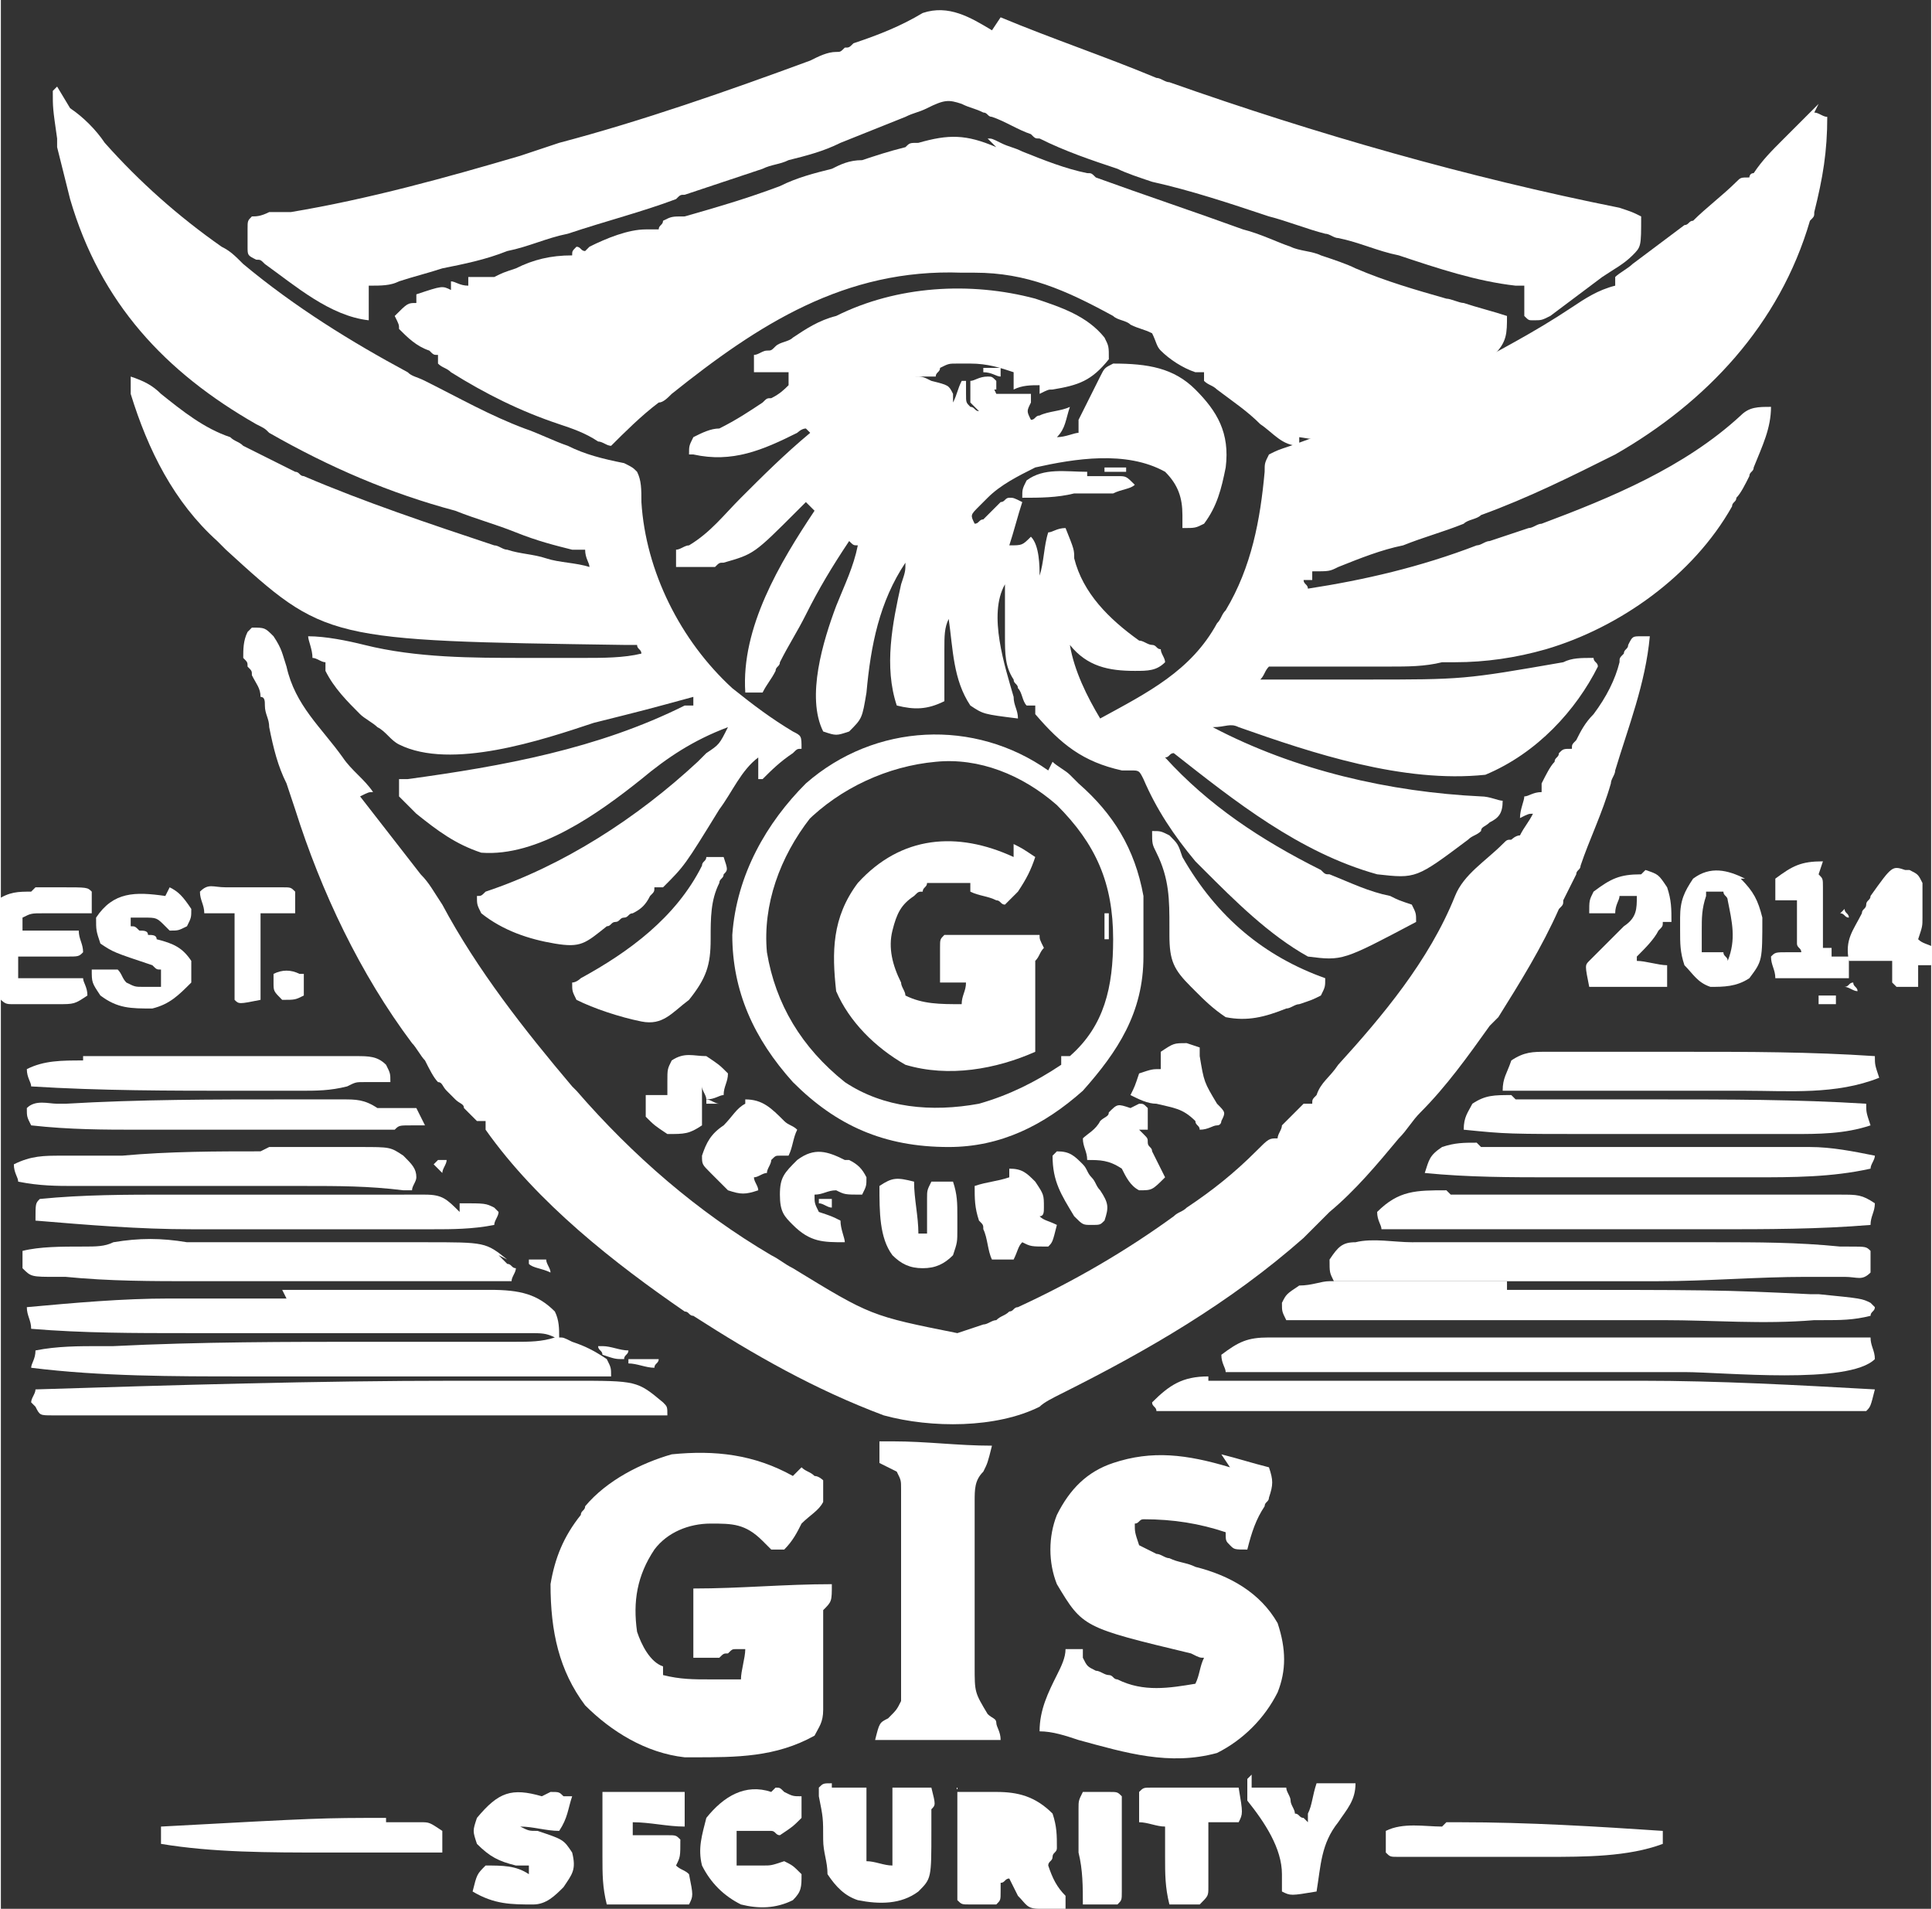
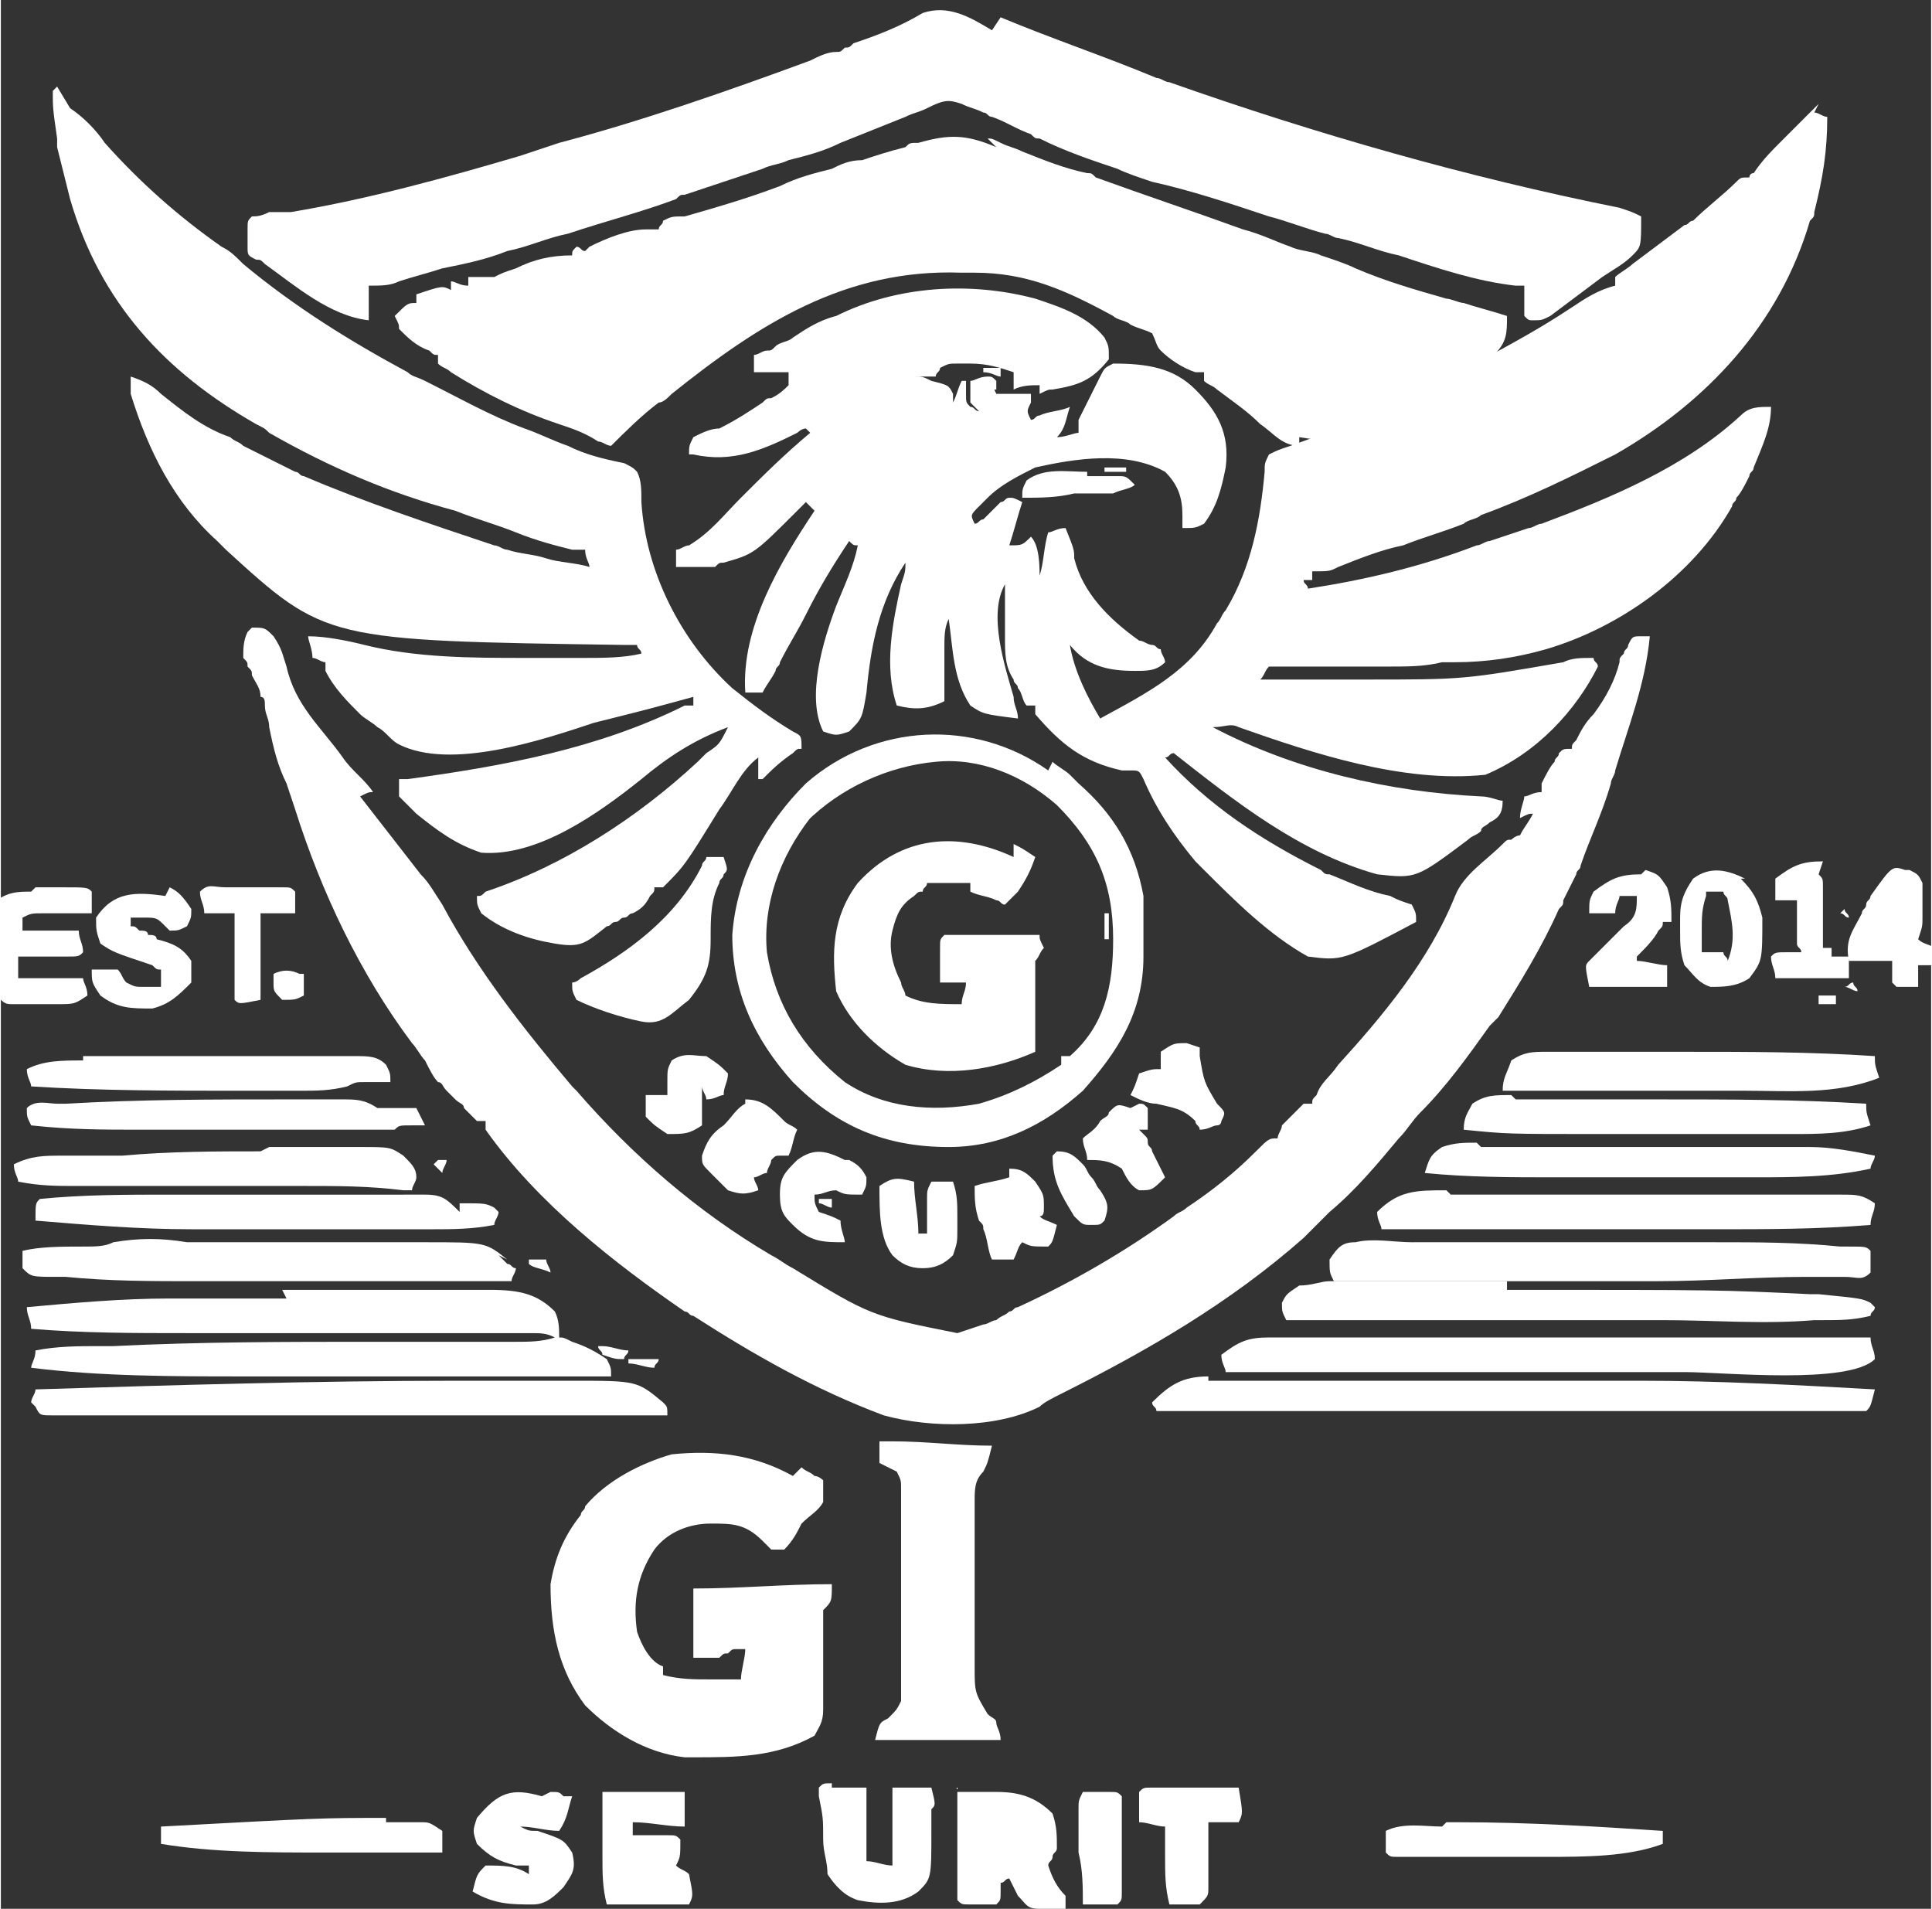
<svg xmlns="http://www.w3.org/2000/svg" xml:space="preserve" width="4.628mm" height="4.572mm" version="1.1" style="shape-rendering:geometricPrecision; text-rendering:geometricPrecision; image-rendering:optimizeQuality; fill-rule:evenodd; clip-rule:evenodd" viewBox="0 0 4.46 4.41">
  <rect x="0" y="0" width="4.46" height="4.41" fill="#333333" stroke="none" />
  <defs>
    <style type="text/css">
   
    .fil0 {fill:white;fill-rule:nonzero}
   
  </style>
  </defs>
  <g id="Layer_x0020_1">
    <g id="_1990756533696">
      <path class="fil0" d="M4.19 0.26c0.01,0 0.02,0.01 0.03,0.01 -0,0.08 -0.01,0.14 -0.03,0.22 -0,0.01 -0,0.01 -0.01,0.02 -0.07,0.24 -0.24,0.42 -0.45,0.54 -0.1,0.05 -0.2,0.1 -0.31,0.14 -0.01,0.01 -0.03,0.01 -0.04,0.02 -0.05,0.02 -0.09,0.03 -0.14,0.05 -0.05,0.01 -0.1,0.03 -0.15,0.05 -0.02,0.01 -0.02,0.01 -0.06,0.01 0,0.01 0,0.01 0,0.02 -0.01,0 -0.01,0 -0.02,0 0,0.01 0.01,0.01 0.01,0.02 0.13,-0.02 0.26,-0.05 0.39,-0.1 0.01,-0 0.02,-0.01 0.03,-0.01 0.03,-0.01 0.06,-0.02 0.09,-0.03 0.01,-0 0.02,-0.01 0.03,-0.01 0.16,-0.06 0.33,-0.13 0.46,-0.25 0.02,-0.02 0.04,-0.02 0.07,-0.02 -0,0.05 -0.02,0.09 -0.04,0.14 -0,0.01 -0.01,0.01 -0.01,0.02 -0.01,0.02 -0.02,0.04 -0.03,0.05 -0,0.01 -0.01,0.01 -0.01,0.02 -0.09,0.16 -0.26,0.28 -0.43,0.33 -0.07,0.02 -0.14,0.03 -0.21,0.03 -0.01,0 -0.02,0 -0.03,0 -0.04,0.01 -0.08,0.01 -0.12,0.01 -0.02,0 -0.03,0 -0.05,0 -0.03,0 -0.05,0 -0.08,0 -0.02,0 -0.05,0 -0.07,0 -0.01,0 -0.01,0 -0.02,0 -0.02,0 -0.02,0 -0.06,0 -0.01,0.01 -0.01,0.02 -0.02,0.03 0.06,0 0.12,0 0.18,0 0.02,0 0.04,0 0.06,0 0.23,0 0.23,0 0.46,-0.04 0.02,-0.01 0.04,-0.01 0.07,-0.01 0,0.01 0.01,0.01 0.01,0.02 -0.05,0.1 -0.14,0.2 -0.26,0.25 -0.19,0.02 -0.4,-0.05 -0.57,-0.11 -0.02,-0.01 -0.03,-0 -0.06,0 0.19,0.1 0.41,0.15 0.62,0.16 0.02,0 0.04,0.01 0.05,0.01 -0,0.03 -0.01,0.04 -0.03,0.05 -0.01,0.01 -0.02,0.01 -0.02,0.02 -0.01,0.01 -0.02,0.01 -0.03,0.02 -0.12,0.09 -0.12,0.09 -0.21,0.08 -0.18,-0.05 -0.33,-0.17 -0.47,-0.28 -0.01,0 -0.01,0.01 -0.02,0.01 0.1,0.11 0.22,0.19 0.36,0.26 0.01,0.01 0.01,0.01 0.02,0.01 0.05,0.02 0.09,0.04 0.14,0.05 0.02,0.01 0.02,0.01 0.05,0.02 0.01,0.02 0.01,0.02 0.01,0.04 -0.17,0.09 -0.17,0.09 -0.25,0.08 -0.09,-0.05 -0.17,-0.13 -0.24,-0.2 -0.01,-0.01 -0.01,-0.01 -0.02,-0.02 -0.05,-0.06 -0.09,-0.12 -0.12,-0.19 -0.01,-0.02 -0.01,-0.02 -0.03,-0.02 -0.01,-0 -0.01,-0 -0.02,-0 -0.09,-0.02 -0.14,-0.06 -0.2,-0.13 0,-0.01 0,-0.01 0,-0.02 -0.01,0 -0.01,0 -0.02,0 -0.01,-0.01 -0.01,-0.03 -0.02,-0.04 -0,-0.01 -0.01,-0.01 -0.01,-0.02 -0.02,-0.03 -0.02,-0.06 -0.02,-0.1 0,-0.01 0,-0.01 0,-0.02 0,-0.01 0,-0.01 0,-0.02 0,-0.01 0,-0.02 0,-0.02 0,-0.02 0,-0.04 0,-0.06 -0.04,0.07 0,0.19 0.02,0.26 0,0.02 0.01,0.03 0.01,0.05 -0.08,-0.01 -0.08,-0.01 -0.11,-0.03 -0.04,-0.06 -0.04,-0.13 -0.05,-0.2 -0.01,0.02 -0.01,0.04 -0.01,0.07 -0,0.01 -0,0.01 -0,0.02 -0,0.01 -0,0.02 -0,0.02 -0,0.01 -0,0.01 -0,0.02 -0,0.02 -0,0.04 -0,0.06 -0.04,0.02 -0.07,0.02 -0.11,0.01 -0.03,-0.09 -0.01,-0.19 0.01,-0.28 0.01,-0.03 0.01,-0.03 0.01,-0.05 -0.06,0.09 -0.08,0.19 -0.09,0.3 -0.01,0.06 -0.01,0.06 -0.04,0.09 -0.03,0.01 -0.03,0.01 -0.06,-0 -0.04,-0.08 0,-0.21 0.03,-0.29 0.02,-0.05 0.04,-0.09 0.05,-0.14 -0.01,-0 -0.01,-0 -0.02,-0.01 -0.04,0.06 -0.07,0.11 -0.1,0.17 -0.02,0.04 -0.04,0.07 -0.06,0.11 -0,0.01 -0.01,0.01 -0.01,0.02 -0.01,0.02 -0.02,0.03 -0.03,0.05 -0.01,0 -0.02,0 -0.04,0 -0.01,-0.15 0.08,-0.3 0.16,-0.42 -0.01,-0.01 -0.01,-0.01 -0.02,-0.02 -0.01,0.01 -0.01,0.01 -0.02,0.02 -0.1,0.1 -0.1,0.1 -0.17,0.12 -0.01,0 -0.01,0 -0.02,0.01 -0.03,0 -0.06,0 -0.09,0 0,-0.01 0,-0.02 0,-0.04 0.01,-0 0.02,-0.01 0.03,-0.01 0.05,-0.03 0.08,-0.07 0.12,-0.11 0.05,-0.05 0.1,-0.1 0.16,-0.15 -0,-0 -0.01,-0.01 -0.01,-0.01 -0.01,0 -0.02,0.01 -0.02,0.01 -0.08,0.04 -0.15,0.07 -0.24,0.05 -0,-0 -0.01,-0 -0.01,-0 0,-0.02 0,-0.02 0.01,-0.04 0.02,-0.01 0.04,-0.02 0.06,-0.02 0.04,-0.02 0.07,-0.04 0.1,-0.06 0.01,-0.01 0.01,-0.01 0.02,-0.01 0.02,-0.01 0.03,-0.02 0.04,-0.03 0,-0.01 0,-0.02 0,-0.03 -0.03,0 -0.05,0 -0.08,0 0,-0.01 0,-0.02 0,-0.04 0.01,-0 0.02,-0.01 0.03,-0.01 0.01,-0 0.01,-0 0.02,-0.01 0.01,-0.01 0.03,-0.01 0.04,-0.02 0.03,-0.02 0.06,-0.04 0.1,-0.05 0.14,-0.07 0.31,-0.08 0.46,-0.04 0.06,0.02 0.12,0.04 0.16,0.09 0.01,0.02 0.01,0.02 0.01,0.05 -0.04,0.05 -0.07,0.06 -0.13,0.07 -0.01,0 -0.01,0 -0.03,0.01 0,-0.01 0,-0.01 0,-0.02 -0.02,0 -0.04,0 -0.06,0.01 0,-0.01 0,-0.02 0,-0.04 -0.03,-0.01 -0.06,-0.02 -0.1,-0.02 -0.01,0 -0.02,0 -0.03,0 -0.02,0 -0.02,0 -0.04,0.01 -0,0.01 -0.01,0.01 -0.01,0.02 -0.02,0 -0.04,0 -0.05,0 0.02,0 0.02,0 0.04,0.01 0.04,0.01 0.04,0.01 0.05,0.03 0,0.01 0,0.01 0,0.02 0.01,-0.02 0.01,-0.03 0.02,-0.05 0,0 0.01,0 0.01,0 0,0.02 0,0.02 0,0.03 0,0.02 0,0.02 0.01,0.03 0.01,0 0.01,0.01 0.02,0.01 -0.01,-0.01 -0.01,-0.01 -0.02,-0.02 -0,-0.03 -0,-0.03 0,-0.05 0.01,-0 0.02,-0.01 0.04,-0.01 0.01,0.01 0.01,0.02 0.02,0.04 0.03,0 0.05,0 0.08,0 -0,0.01 -0,0.01 -0,0.02 -0.01,0.02 -0.01,0.02 -0,0.04 0.01,-0 0.01,-0.01 0.02,-0.01 0.02,-0.01 0.05,-0.01 0.07,-0.02 -0.01,0.03 -0.01,0.05 -0.03,0.07 0.02,-0 0.04,-0.01 0.05,-0.01 0,-0.01 0,-0.02 0,-0.03 0.01,-0.02 0.01,-0.02 0.02,-0.04 0.01,-0.02 0.02,-0.04 0.03,-0.06 0.01,-0.02 0.01,-0.02 0.03,-0.03 0.08,-0 0.14,0.01 0.19,0.06 0.05,0.05 0.08,0.1 0.07,0.18 -0.01,0.05 -0.02,0.09 -0.05,0.13 -0.02,0.01 -0.02,0.01 -0.05,0.01 0,-0.01 0,-0.02 0,-0.03 -0,-0.04 -0.01,-0.07 -0.04,-0.1 -0.09,-0.05 -0.21,-0.03 -0.3,-0.01 -0.04,0.02 -0.08,0.04 -0.11,0.07 -0.01,0.01 -0.01,0.01 -0.02,0.02 -0.02,0.02 -0.02,0.02 -0.01,0.04 0.01,-0 0.01,-0.01 0.02,-0.01 0.01,-0.01 0.01,-0.01 0.02,-0.02 0.01,-0.01 0.01,-0.01 0.02,-0.02 0.01,-0 0.01,-0.01 0.02,-0.01 0.01,0 0.01,0 0.03,0.01 -0.01,0.03 -0.02,0.07 -0.03,0.1 0.03,0 0.03,0 0.05,-0.02 0.02,0.02 0.02,0.07 0.02,0.09 0.01,-0.03 0.01,-0.07 0.02,-0.1 0.01,-0 0.02,-0.01 0.04,-0.01 0.02,0.05 0.02,0.05 0.02,0.07 0.02,0.08 0.08,0.14 0.15,0.19 0.01,0 0.02,0.01 0.03,0.01 0.01,0 0.01,0.01 0.02,0.01 0,0.01 0.01,0.02 0.01,0.03 -0.02,0.02 -0.04,0.02 -0.07,0.02 -0.06,-0 -0.11,-0.01 -0.15,-0.06 0.01,0.06 0.04,0.12 0.07,0.17 0.11,-0.06 0.21,-0.11 0.27,-0.22 0.01,-0.01 0.01,-0.02 0.02,-0.03 0.06,-0.1 0.08,-0.21 0.09,-0.32 0,-0.02 0,-0.02 0.01,-0.04 0.02,-0.01 0.02,-0.01 0.05,-0.02 0.11,-0.04 0.22,-0.08 0.32,-0.14 0.02,-0.01 0.04,-0.02 0.07,-0.03 0.09,-0.05 0.17,-0.09 0.26,-0.15 0.03,-0.02 0.06,-0.04 0.1,-0.05 0,-0.01 0,-0.01 0,-0.02 0.01,-0.01 0.03,-0.02 0.04,-0.03 0.04,-0.03 0.08,-0.06 0.12,-0.09 0.01,-0 0.01,-0.01 0.02,-0.01 0.03,-0.03 0.07,-0.06 0.1,-0.09 0.01,-0.01 0.01,-0.01 0.03,-0.01 0,-0 0,-0.01 0.01,-0.01 0.02,-0.03 0.04,-0.05 0.07,-0.08 0,-0 0.01,-0.01 0.01,-0.01 0.01,-0.01 0.03,-0.03 0.04,-0.04 0.01,-0.01 0.02,-0.02 0.03,-0.03z" />
      <path class="fil0" d="M0.16 0.25c0.03,0.02 0.06,0.05 0.08,0.08 0.08,0.09 0.17,0.17 0.27,0.24 0.02,0.01 0.03,0.02 0.05,0.04 0.12,0.1 0.25,0.18 0.38,0.25 0.01,0.01 0.02,0.01 0.04,0.02 0.08,0.04 0.15,0.08 0.23,0.11 0.03,0.01 0.07,0.03 0.1,0.04 0.04,0.02 0.08,0.03 0.13,0.04 0.02,0.01 0.02,0.01 0.03,0.02 0.01,0.02 0.01,0.04 0.01,0.07 0.01,0.16 0.09,0.32 0.21,0.43 0.05,0.04 0.09,0.07 0.14,0.1 0.02,0.01 0.02,0.01 0.02,0.04 -0.01,0 -0.01,0 -0.02,0.01 -0.03,0.02 -0.05,0.04 -0.07,0.06 -0,0 -0.01,0 -0.01,0 0,-0.02 0,-0.03 0,-0.05 -0.04,0.03 -0.06,0.08 -0.09,0.12 -0.08,0.13 -0.08,0.13 -0.13,0.18 -0.01,0 -0.01,0 -0.02,0 -0,0.01 -0,0.01 -0.01,0.02 -0.01,0.02 -0.02,0.03 -0.04,0.04 -0.01,0 -0.01,0.01 -0.02,0.01 -0.01,0 -0.01,0.01 -0.02,0.01 -0.01,0 -0.01,0.01 -0.02,0.01 -0.05,0.04 -0.06,0.05 -0.12,0.04 -0.06,-0.01 -0.12,-0.03 -0.17,-0.07 -0.01,-0.02 -0.01,-0.02 -0.01,-0.04 0.01,-0 0.01,-0 0.02,-0.01 0.18,-0.06 0.35,-0.17 0.49,-0.3 0.01,-0.01 0.01,-0.01 0.02,-0.02 0.03,-0.02 0.03,-0.02 0.05,-0.06 -0.08,0.03 -0.14,0.07 -0.2,0.12 -0.1,0.08 -0.24,0.18 -0.37,0.17 -0.06,-0.02 -0.1,-0.05 -0.15,-0.09 -0,-0 -0.01,-0.01 -0.01,-0.01 -0.01,-0.01 -0.01,-0.01 -0.03,-0.03 0,-0.01 0,-0.02 0,-0.04 0.01,-0 0.01,-0 0.02,-0 0.22,-0.03 0.44,-0.07 0.64,-0.17 0.01,0 0.01,0 0.02,0 0,-0.01 0,-0.01 0,-0.02 -0.11,0.03 -0.11,0.03 -0.23,0.06 -0.12,0.04 -0.33,0.11 -0.45,0.05 -0.02,-0.01 -0.03,-0.03 -0.05,-0.04 -0.01,-0.01 -0.03,-0.02 -0.04,-0.03 -0.03,-0.03 -0.06,-0.06 -0.08,-0.1 0,-0.01 0,-0.01 0,-0.02 -0.01,-0 -0.02,-0.01 -0.03,-0.01 -0,-0.02 -0.01,-0.04 -0.01,-0.05 0.04,0 0.09,0.01 0.13,0.02 0.12,0.03 0.25,0.03 0.37,0.03 0.02,-0 0.05,-0 0.07,-0 0.02,-0 0.03,-0 0.05,-0 0.01,0 0.01,0 0.02,0 0.04,-0 0.09,-0 0.13,-0.01 -0,-0.01 -0.01,-0.01 -0.01,-0.02 -0.01,-0 -0.02,-0 -0.03,-0 -0.69,-0.01 -0.69,-0.01 -0.92,-0.22 -0.01,-0.01 -0.01,-0.01 -0.02,-0.02 -0.1,-0.09 -0.16,-0.21 -0.2,-0.34 0,-0.01 0,-0.02 0,-0.04 0.03,0.01 0.05,0.02 0.07,0.04 0.05,0.04 0.1,0.08 0.16,0.1 0.01,0.01 0.02,0.01 0.03,0.02 0.04,0.02 0.08,0.04 0.12,0.06 0.01,0 0.01,0.01 0.02,0.01 0.14,0.06 0.29,0.11 0.44,0.16 0.01,0 0.02,0.01 0.03,0.01 0.03,0.01 0.06,0.01 0.09,0.02 0.03,0.01 0.07,0.01 0.1,0.02 -0,-0.01 -0.01,-0.02 -0.01,-0.04 -0.01,-0 -0.02,-0 -0.03,-0 -0.04,-0.01 -0.08,-0.02 -0.13,-0.04 -0.05,-0.02 -0.09,-0.03 -0.14,-0.05 -0.15,-0.04 -0.29,-0.1 -0.43,-0.18 -0.01,-0.01 -0.01,-0.01 -0.03,-0.02 -0.21,-0.12 -0.36,-0.28 -0.43,-0.52 -0.01,-0.04 -0.02,-0.08 -0.03,-0.12 -0,-0.01 -0,-0.01 -0,-0.02 -0.01,-0.07 -0.01,-0.07 -0.01,-0.11 0,-0 0.01,-0.01 0.01,-0.01z" />
      <path class="fil0" d="M0.58 1.45c0.03,0 0.03,0 0.05,0.02 0.02,0.03 0.02,0.04 0.03,0.07 0.02,0.09 0.08,0.14 0.13,0.21 0.02,0.03 0.05,0.05 0.07,0.08 -0.01,0 -0.01,0 -0.03,0.01 0.07,0.09 0.07,0.09 0.14,0.18 0.02,0.02 0.03,0.04 0.05,0.07 0.08,0.15 0.19,0.29 0.3,0.42 0,0 0.01,0.01 0.01,0.01 0.13,0.15 0.28,0.28 0.45,0.38 0.02,0.01 0.03,0.02 0.05,0.03 0.18,0.11 0.18,0.11 0.38,0.15 0.03,-0.01 0.03,-0.01 0.06,-0.02 0.01,-0 0.02,-0.01 0.03,-0.01 0.01,-0.01 0.02,-0.01 0.03,-0.02 0.01,-0 0.01,-0.01 0.02,-0.01 0.13,-0.06 0.25,-0.13 0.36,-0.21 0.01,-0.01 0.02,-0.01 0.03,-0.02 0.06,-0.04 0.11,-0.08 0.16,-0.13 0.03,-0.03 0.03,-0.03 0.05,-0.03 0,-0.01 0.01,-0.02 0.01,-0.03 0.02,-0.02 0.02,-0.02 0.05,-0.05 0.01,0 0.01,0 0.02,0 0,-0.01 0,-0.01 0.01,-0.02 0.01,-0.03 0.03,-0.04 0.05,-0.07 0.1,-0.11 0.21,-0.24 0.27,-0.39 0.02,-0.05 0.07,-0.08 0.11,-0.12 0.01,-0.01 0.01,-0.01 0.02,-0.01 0,-0 0.01,-0.01 0.02,-0.01 0.01,-0.02 0.02,-0.03 0.03,-0.05 -0.01,0 -0.01,0 -0.03,0.01 0,-0.02 0.01,-0.04 0.01,-0.05 0.01,-0 0.02,-0.01 0.04,-0.01 0,-0.01 0,-0.01 0,-0.02 0.01,-0.02 0.02,-0.04 0.03,-0.05 0,-0.01 0.01,-0.01 0.01,-0.02 0.01,-0.01 0.01,-0.01 0.03,-0.01 0,-0.01 0,-0.01 0.01,-0.02 0.01,-0.02 0.02,-0.04 0.04,-0.06 0.03,-0.04 0.05,-0.08 0.06,-0.12 0,-0.01 0,-0.01 0.01,-0.02 0,-0.01 0.01,-0.01 0.01,-0.02 0.01,-0.02 0.01,-0.02 0.03,-0.02 0.01,-0 0.01,-0 0.02,-0 -0.01,0.11 -0.05,0.21 -0.08,0.31 -0,0.01 -0.01,0.02 -0.01,0.03 -0.02,0.07 -0.05,0.13 -0.07,0.19 -0,0.01 -0.01,0.01 -0.01,0.02 -0.01,0.02 -0.02,0.04 -0.03,0.06 -0,0.01 -0,0.01 -0.01,0.02 -0.04,0.09 -0.09,0.17 -0.14,0.25 -0.01,0.01 -0.01,0.01 -0.02,0.02 -0.05,0.07 -0.1,0.14 -0.16,0.2 -0.02,0.02 -0.03,0.04 -0.05,0.06 -0.05,0.06 -0.1,0.12 -0.16,0.17 -0.02,0.02 -0.04,0.04 -0.06,0.06 -0.17,0.15 -0.36,0.26 -0.56,0.36 -0.02,0.01 -0.04,0.02 -0.05,0.03 -0.1,0.05 -0.25,0.05 -0.36,0.02 -0.16,-0.06 -0.3,-0.14 -0.44,-0.23 -0.01,-0 -0.01,-0.01 -0.02,-0.01 -0.16,-0.11 -0.34,-0.25 -0.46,-0.42 0,-0.01 0,-0.01 0,-0.02 -0.01,0 -0.01,0 -0.02,0 -0.01,-0.01 -0.01,-0.01 -0.03,-0.03 -0,-0.01 -0.01,-0.01 -0.02,-0.02 -0.01,-0.01 -0.01,-0.01 -0.02,-0.02 -0.01,-0.01 -0.01,-0.02 -0.02,-0.02 -0.01,-0.01 -0.02,-0.03 -0.03,-0.05 -0.01,-0.01 -0.02,-0.03 -0.03,-0.04 -0.12,-0.16 -0.21,-0.35 -0.27,-0.54 -0.01,-0.03 -0.01,-0.03 -0.02,-0.06 -0.02,-0.04 -0.03,-0.08 -0.04,-0.13 -0,-0.02 -0.01,-0.03 -0.01,-0.05 -0,-0.01 -0,-0.02 -0.01,-0.02 -0,-0.02 -0.01,-0.03 -0.02,-0.05 -0,-0.01 -0,-0.01 -0.01,-0.02 -0,-0.01 -0,-0.01 -0.01,-0.02 -0,-0.02 -0,-0.04 0.01,-0.06z" />
      <path class="fil0" d="M2.28 0.32c0.01,0 0.01,0 0.03,0.01 0.02,0.01 0.03,0.01 0.05,0.02 0.05,0.02 0.1,0.04 0.15,0.05 0.01,0 0.01,0 0.02,0.01 0.11,0.04 0.23,0.08 0.34,0.12 0.04,0.01 0.08,0.03 0.11,0.04 0.02,0.01 0.05,0.01 0.07,0.02 0.03,0.01 0.06,0.02 0.08,0.03 0.07,0.03 0.14,0.05 0.21,0.07 0.01,0 0.03,0.01 0.04,0.01 0.03,0.01 0.07,0.02 0.1,0.03 -0,0.04 -0,0.06 -0.03,0.09 -0.03,0.02 -0.06,0.04 -0.09,0.05 -0.01,0 -0.01,0.01 -0.02,0.01 -0.01,0.01 -0.02,0.01 -0.04,0.02 -0.02,0.01 -0.04,0.02 -0.05,0.03 -0.19,0.09 -0.19,0.09 -0.25,0.08 0,0.01 0,0.01 0,0.02 -0.04,-0 -0.06,-0.03 -0.09,-0.05 -0.03,-0.03 -0.06,-0.05 -0.1,-0.08 -0.01,-0.01 -0.02,-0.01 -0.03,-0.02 0,-0.01 0,-0.01 0,-0.02 -0.01,-0 -0.01,-0 -0.02,-0 -0.03,-0.01 -0.06,-0.03 -0.08,-0.05 -0.01,-0.01 -0.01,-0.02 -0.02,-0.04 -0.02,-0.01 -0.03,-0.01 -0.05,-0.02 -0.01,-0.01 -0.03,-0.01 -0.04,-0.02 -0.11,-0.06 -0.2,-0.1 -0.32,-0.1 -0.01,-0 -0.02,-0 -0.03,-0 -0.27,-0.01 -0.47,0.12 -0.67,0.28 -0.01,0.01 -0.02,0.02 -0.03,0.02 -0.04,0.03 -0.08,0.07 -0.11,0.1 -0.01,-0 -0.02,-0.01 -0.03,-0.01 -0.03,-0.02 -0.06,-0.03 -0.09,-0.04 -0.09,-0.03 -0.17,-0.07 -0.25,-0.12 -0.01,-0.01 -0.02,-0.01 -0.03,-0.02 0,-0.01 0,-0.01 0,-0.02 -0.01,-0 -0.01,-0 -0.02,-0.01 -0.03,-0.01 -0.05,-0.03 -0.07,-0.05 -0,-0.01 -0,-0.01 -0.01,-0.03 0.03,-0.03 0.03,-0.03 0.05,-0.03 0,-0.01 0,-0.01 0,-0.02 0.06,-0.02 0.06,-0.02 0.08,-0.01 0,-0.01 0,-0.01 0,-0.02 0.01,0 0.02,0.01 0.04,0.01 0,-0.01 0,-0.01 0,-0.02 0.01,-0 0.01,-0 0.02,-0 0.01,-0 0.01,-0 0.02,-0 0.01,-0 0.01,-0 0.02,-0 0.02,-0.01 0.02,-0.01 0.05,-0.02 0.04,-0.02 0.08,-0.03 0.13,-0.03 0,-0.01 0,-0.01 0.01,-0.02 0.01,0 0.01,0.01 0.02,0.01 0,-0 0,-0 0.01,-0.01 0.04,-0.02 0.09,-0.04 0.13,-0.04 0.01,-0 0.02,-0 0.03,-0 0,-0.01 0.01,-0.01 0.01,-0.02 0.02,-0.01 0.02,-0.01 0.05,-0.01 0.07,-0.02 0.14,-0.04 0.22,-0.07 0.04,-0.02 0.08,-0.03 0.12,-0.04 0.02,-0.01 0.04,-0.02 0.07,-0.02 0.03,-0.01 0.06,-0.02 0.1,-0.03 0.01,-0.01 0.01,-0.01 0.03,-0.01 0.07,-0.02 0.11,-0.02 0.18,0.01z" />
      <path class="fil0" d="M2.31 0.04c0.12,0.05 0.24,0.09 0.36,0.14 0.01,0 0.02,0.01 0.03,0.01 0.34,0.12 0.69,0.22 1.04,0.29 0.03,0.01 0.03,0.01 0.05,0.02 0,0.07 0,0.07 -0.02,0.09 -0.02,0.02 -0.04,0.03 -0.07,0.05 -0.04,0.03 -0.08,0.06 -0.12,0.09 -0.02,0.01 -0.02,0.01 -0.04,0.01 -0.01,-0 -0.01,-0 -0.02,-0.01 0,-0.02 0,-0.05 0,-0.07 -0.01,-0 -0.01,-0 -0.02,-0 -0.09,-0.01 -0.18,-0.04 -0.27,-0.07 -0.05,-0.01 -0.09,-0.03 -0.14,-0.04 -0.01,-0 -0.02,-0.01 -0.03,-0.01 -0.04,-0.01 -0.09,-0.03 -0.13,-0.04 -0.09,-0.03 -0.18,-0.06 -0.27,-0.08 -0.03,-0.01 -0.06,-0.02 -0.08,-0.03 -0.06,-0.02 -0.12,-0.04 -0.18,-0.07 -0.01,-0 -0.01,-0 -0.02,-0.01 -0.03,-0.01 -0.06,-0.03 -0.09,-0.04 -0.01,-0 -0.01,-0.01 -0.02,-0.01 -0.02,-0.01 -0.03,-0.01 -0.05,-0.02 -0.03,-0.01 -0.04,-0.01 -0.08,0.01 -0.02,0.01 -0.03,0.01 -0.05,0.02 -0.05,0.02 -0.1,0.04 -0.15,0.06 -0.04,0.02 -0.08,0.03 -0.12,0.04 -0.02,0.01 -0.04,0.01 -0.06,0.02 -0.06,0.02 -0.12,0.04 -0.18,0.06 -0.01,0 -0.01,0 -0.02,0.01 -0.08,0.03 -0.16,0.05 -0.25,0.08 -0.05,0.01 -0.09,0.03 -0.14,0.04 -0.05,0.02 -0.1,0.03 -0.15,0.04 -0.03,0.01 -0.07,0.02 -0.1,0.03 -0.02,0.01 -0.04,0.01 -0.07,0.01 0,0.03 0,0.05 0,0.08 -0.09,-0.01 -0.17,-0.08 -0.24,-0.13 -0.01,-0.01 -0.01,-0.01 -0.02,-0.01 -0.02,-0.01 -0.02,-0.01 -0.02,-0.03 0,-0.01 0,-0.01 0,-0.02 0,-0.01 0,-0.01 0,-0.02 0,-0.02 0,-0.02 0.01,-0.03 0.01,-0 0.02,-0 0.04,-0.01 0.01,-0 0.02,-0 0.02,-0 0.01,-0 0.02,-0 0.03,-0 0.18,-0.03 0.36,-0.08 0.53,-0.13 0.03,-0.01 0.06,-0.02 0.09,-0.03 0.19,-0.05 0.39,-0.12 0.58,-0.19 0.02,-0.01 0.04,-0.02 0.06,-0.02 0.01,-0 0.01,-0 0.02,-0.01 0.01,-0 0.01,-0 0.02,-0.01 0.06,-0.02 0.11,-0.04 0.16,-0.07 0.06,-0.02 0.11,0.01 0.16,0.04z" />
      <path class="fil0" d="M1.85 3.39c0.01,0.01 0.02,0.01 0.03,0.02 0.01,0 0.02,0.01 0.02,0.01 0,0.02 0,0.02 0,0.05 -0.01,0.02 -0.03,0.03 -0.05,0.05 -0.01,0.02 -0.02,0.04 -0.04,0.06 -0.01,0 -0.02,0 -0.03,0 -0.01,-0.01 -0.01,-0.01 -0.02,-0.02 -0.04,-0.04 -0.07,-0.04 -0.12,-0.04 -0.05,0 -0.1,0.02 -0.13,0.06 -0.04,0.06 -0.05,0.12 -0.04,0.19 0.01,0.03 0.03,0.07 0.06,0.08 0,0.01 0,0.01 0,0.02 0.04,0.01 0.07,0.01 0.11,0.01 0.01,-0 0.01,-0 0.02,-0 0.02,-0 0.03,-0 0.05,-0 0,-0.02 0.01,-0.05 0.01,-0.07 -0.01,0 -0.01,0 -0.02,0 -0.01,0 -0.01,0 -0.02,0.01 -0.01,0 -0.01,0 -0.02,0.01 -0.02,0 -0.02,0 -0.06,0 0,-0.05 0,-0.11 0,-0.16 0.11,-0 0.21,-0.01 0.32,-0.01 0,0.04 0,0.04 -0.02,0.06 -0,0.03 -0,0.03 -0,0.06 -0,0.02 -0,0.02 -0,0.03 -0,0.02 -0,0.02 -0,0.04 -0,0.02 -0,0.05 -0,0.07 -0,0.01 -0,0.02 -0,0.03 -0,0.03 -0.01,0.04 -0.02,0.06 -0.09,0.05 -0.18,0.05 -0.28,0.05 -0.01,0 -0.01,-0 -0.02,-0 -0.09,-0.01 -0.17,-0.06 -0.23,-0.12 -0.06,-0.08 -0.08,-0.17 -0.08,-0.28 0.01,-0.06 0.03,-0.11 0.07,-0.16 0,-0.01 0.01,-0.01 0.01,-0.02 0.05,-0.06 0.13,-0.1 0.2,-0.12 0.1,-0.01 0.19,0 0.28,0.05z" />
-       <path class="fil0" d="M2.82 3.36c0.04,0.01 0.07,0.02 0.11,0.03 0.01,0.03 0.01,0.04 0,0.07 -0,0.01 -0.01,0.01 -0.01,0.02 -0.02,0.03 -0.03,0.06 -0.04,0.1 -0.03,0 -0.03,0 -0.04,-0.01 -0.01,-0.01 -0.01,-0.01 -0.01,-0.03 -0.06,-0.02 -0.12,-0.03 -0.19,-0.03 -0.01,0 -0.01,0.01 -0.02,0.01 0,0.02 0,0.02 0.01,0.05 0.02,0.01 0.02,0.01 0.04,0.02 0.01,0 0.02,0.01 0.03,0.01 0.02,0.01 0.04,0.01 0.06,0.02 0.08,0.02 0.15,0.06 0.19,0.13 0.02,0.06 0.02,0.11 0,0.16 -0.03,0.06 -0.08,0.11 -0.14,0.14 -0.11,0.03 -0.21,0 -0.32,-0.03 -0.03,-0.01 -0.06,-0.02 -0.09,-0.02 0,-0.05 0.02,-0.09 0.04,-0.13 0.01,-0.02 0.02,-0.04 0.02,-0.06 0.01,0 0.02,0 0.04,0 0,0.01 0,0.01 0,0.02 0.01,0.02 0.01,0.02 0.03,0.03 0.01,0 0.02,0.01 0.03,0.01 0.01,0 0.01,0.01 0.02,0.01 0.06,0.03 0.12,0.02 0.18,0.01 0.01,-0.02 0.01,-0.04 0.02,-0.06 -0.01,-0 -0.01,-0 -0.03,-0.01 -0.25,-0.06 -0.25,-0.06 -0.31,-0.16 -0.02,-0.05 -0.02,-0.11 -0,-0.16 0.03,-0.06 0.07,-0.1 0.13,-0.12 0.09,-0.03 0.17,-0.02 0.27,0.01z" />
      <path class="fil0" d="M2.43 1.76c0.01,0.01 0.03,0.02 0.04,0.03 0.01,0.01 0.01,0.01 0.02,0.02 0.08,0.07 0.13,0.15 0.15,0.26 0,0.04 0,0.07 0,0.11 0,0.01 0,0.02 0,0.03 0,0.13 -0.06,0.22 -0.14,0.31 -0.09,0.08 -0.19,0.13 -0.31,0.13 -0.15,-0 -0.26,-0.05 -0.36,-0.15 -0.09,-0.1 -0.14,-0.21 -0.14,-0.34 0.01,-0.14 0.08,-0.26 0.17,-0.35 0.16,-0.14 0.39,-0.15 0.56,-0.03zm-0.56 0.13c-0.07,0.09 -0.11,0.2 -0.1,0.31 0.02,0.12 0.08,0.22 0.18,0.3 0.09,0.06 0.2,0.07 0.31,0.05 0.07,-0.02 0.13,-0.05 0.19,-0.09 0,-0.01 0,-0.01 0,-0.02 0.01,0 0.01,0 0.02,0 0.08,-0.07 0.1,-0.16 0.1,-0.27 -0,-0.13 -0.04,-0.22 -0.13,-0.31 -0.08,-0.07 -0.18,-0.11 -0.28,-0.1 -0.11,0.01 -0.22,0.06 -0.3,0.14z" />
      <path class="fil0" d="M0.65 2.98c0.07,-0 0.14,-0 0.21,-0 0.04,-0 0.07,-0 0.11,-0 0.03,-0 0.07,-0 0.1,-0 0.02,-0 0.04,-0 0.06,-0 0.07,0 0.11,0.01 0.15,0.05 0.01,0.02 0.01,0.04 0.01,0.06 0.01,0 0.01,0 0.03,0.01 0.03,0.01 0.05,0.02 0.08,0.04 0.01,0.02 0.01,0.02 0.01,0.04 -0.14,0 -0.27,0 -0.41,0 -0.06,0 -0.13,0 -0.19,0 -0.06,0 -0.12,0 -0.18,0 -0.02,0 -0.05,0 -0.07,0 -0.16,0 -0.33,0 -0.49,-0.02 0,-0.01 0.01,-0.02 0.01,-0.04 0.05,-0.01 0.1,-0.01 0.15,-0.01 0.01,-0 0.02,-0 0.03,-0 0.2,-0.01 0.4,-0.01 0.6,-0.01 0.06,-0 0.12,-0 0.18,-0 0.03,-0 0.05,-0 0.08,-0 0.02,-0 0.03,-0 0.05,-0 0.01,-0 0.01,-0 0.02,-0 0.03,-0 0.06,-0 0.09,-0.01 -0.02,-0.01 -0.03,-0.01 -0.06,-0.01 -0.01,0 -0.02,-0 -0.02,-0 -0.01,0 -0.02,-0 -0.03,-0 -0.01,-0 -0.02,-0 -0.03,-0 -0.02,-0 -0.04,-0 -0.06,-0 -0.03,-0 -0.07,-0 -0.1,-0 -0.07,-0 -0.14,-0 -0.21,-0 -0.08,-0 -0.16,-0 -0.24,-0 -0.03,-0 -0.06,-0 -0.1,-0 -0.12,-0 -0.24,-0 -0.36,-0.01 -0,-0.02 -0.01,-0.03 -0.01,-0.05 0.11,-0.01 0.22,-0.02 0.33,-0.02 0.01,-0 0.01,-0 0.02,-0 0.05,-0 0.1,-0 0.16,-0 0.03,-0 0.06,-0 0.09,-0z" />
      <path class="fil0" d="M2.34 1.95c0.02,0.01 0.02,0.01 0.05,0.03 -0.01,0.03 -0.02,0.05 -0.04,0.08 -0.01,0.01 -0.01,0.01 -0.02,0.02 -0,0 -0.01,0.01 -0.01,0.01 -0.01,-0 -0.01,-0.01 -0.02,-0.01 -0.02,-0.01 -0.04,-0.01 -0.06,-0.02 0,-0.01 0,-0.01 0,-0.02 -0.03,0 -0.07,0 -0.1,0 -0,0.01 -0.01,0.01 -0.01,0.02 -0.01,0 -0.01,0 -0.02,0.01 -0.03,0.02 -0.04,0.04 -0.05,0.08 -0.01,0.04 -0,0.08 0.02,0.12 0,0.01 0.01,0.02 0.01,0.03 0.04,0.02 0.08,0.02 0.13,0.02 0,-0.02 0.01,-0.03 0.01,-0.05 -0,0 -0.01,0 -0.01,0 -0.02,0 -0.04,0 -0.05,0 -0,-0.02 -0,-0.04 -0,-0.05 -0,-0.01 -0,-0.02 -0,-0.03 0,-0.02 0,-0.02 0.01,-0.03 0.02,-0 0.03,-0 0.05,-0 0.01,-0 0.02,-0 0.03,-0 0.01,-0 0.02,-0 0.03,-0 0.02,-0 0.02,-0 0.03,-0 0.03,-0 0.05,-0 0.08,-0 0,0.01 0,0.01 0.01,0.03 -0.01,0.01 -0.01,0.02 -0.02,0.03 -0,0.02 -0,0.02 -0,0.05 -0,0.01 -0,0.02 -0,0.03 -0,0.01 -0,0.02 -0,0.03 -0,0.01 -0,0.02 -0,0.03 -0,0.02 -0,0.05 -0,0.07 -0.09,0.04 -0.2,0.06 -0.3,0.03 -0.07,-0.04 -0.13,-0.1 -0.16,-0.17 -0.01,-0.09 -0.01,-0.17 0.05,-0.25 0.1,-0.11 0.23,-0.12 0.36,-0.06z" />
      <path class="fil0" d="M2.03 3.33c0.01,0 0.02,0 0.03,0 0.08,0 0.15,0.01 0.23,0.01 -0.01,0.04 -0.01,0.04 -0.02,0.06 -0.02,0.02 -0.02,0.04 -0.02,0.07 -0,0.02 -0,0.02 -0,0.03 0,0.01 0,0.02 0,0.03 -0,0.01 -0,0.02 -0,0.04 -0,0.02 -0,0.05 -0,0.07 0,0.03 -0,0.06 -0,0.09 -0,0.03 -0,0.06 -0,0.09 -0,0.01 -0,0.02 -0,0.03 -0,0.06 -0,0.06 0.03,0.11 0.01,0.01 0.02,0.01 0.02,0.02 0,0.01 0.01,0.02 0.01,0.04 -0.1,0 -0.19,0 -0.29,0 0.01,-0.04 0.01,-0.04 0.03,-0.05 0.02,-0.02 0.02,-0.02 0.03,-0.04 -0,-0.01 -0,-0.01 -0,-0.03 0,-0.01 0,-0.02 0,-0.03 -0,-0.01 -0,-0.02 -0,-0.03 -0,-0.01 -0,-0.02 -0,-0.04 -0,-0.03 -0,-0.06 -0,-0.09 -0,-0.03 -0,-0.05 -0,-0.08 -0,-0.05 -0,-0.11 -0,-0.16 -0,-0.01 -0,-0.02 -0,-0.03 0,-0.02 0,-0.02 -0.01,-0.04 -0.02,-0.01 -0.02,-0.01 -0.04,-0.02 0,-0.02 0,-0.03 0,-0.05z" />
      <path class="fil0" d="M2.79 3.19c0.01,-0 0.02,-0 0.03,-0 0.02,0 0.02,0 0.04,0 0.01,-0 0.03,-0 0.04,-0 0.03,-0 0.07,-0 0.1,0 0.04,0 0.07,0 0.11,-0 0.06,0 0.12,0 0.18,0 0.07,0 0.14,0 0.21,0 0.06,-0 0.12,-0 0.18,0 0.04,0 0.07,0 0.11,-0 0.18,-0 0.36,0.01 0.54,0.02 -0.01,0.04 -0.01,0.04 -0.02,0.05 -0.02,0 -0.04,0 -0.06,0 -0.01,0 -0.01,0 -0.02,0 -0.02,0 -0.05,0 -0.07,0 -0.02,0 -0.03,0 -0.05,0 -0.04,0 -0.09,-0 -0.13,-0 -0.05,0 -0.09,0 -0.14,0 -0.09,-0 -0.17,-0 -0.26,-0 -0.1,-0 -0.2,-0 -0.3,-0 -0.2,-0 -0.41,-0 -0.61,-0 -0,-0.01 -0.01,-0.01 -0.01,-0.02 0.04,-0.04 0.07,-0.06 0.13,-0.06z" />
      <path class="fil0" d="M2.93 3.09c0.01,0 0.01,-0 0.02,-0 0.02,-0 0.04,0 0.06,0 0.01,0 0.03,0 0.04,0 0.04,0 0.08,0 0.12,0 0.04,0 0.08,0 0.12,0 0.08,0 0.15,0 0.23,0 0.09,0 0.18,0 0.26,0 0.18,0 0.36,0 0.54,0 0,0.02 0.01,0.03 0.01,0.05 -0.06,0.06 -0.35,0.03 -0.44,0.03 -0.03,0 -0.06,-0 -0.1,-0 -0.03,-0 -0.07,-0 -0.1,-0 -0.06,-0 -0.13,-0 -0.19,-0 -0.07,-0 -0.15,-0 -0.22,-0 -0.15,-0 -0.3,-0 -0.45,-0 -0,-0.01 -0.01,-0.02 -0.01,-0.04 0.04,-0.03 0.06,-0.04 0.11,-0.04z" />
      <path class="fil0" d="M1.03 3.19c0.04,-0 0.07,-0 0.11,-0 0.04,-0 0.09,-0 0.13,-0 0.02,-0 0.03,-0 0.05,-0 0.15,-0 0.15,-0 0.21,0.05 0.01,0.01 0.01,0.01 0.01,0.03 -0.19,0 -0.38,0 -0.57,0 -0.09,0 -0.18,0 -0.26,0 -0.08,0 -0.15,0 -0.23,0 -0.04,0 -0.08,0 -0.12,0 -0.04,0 -0.08,0 -0.11,0 -0.01,0 -0.03,0 -0.04,0 -0.02,0 -0.04,0 -0.06,0 -0.02,0 -0.02,0 -0.03,0 -0.03,-0 -0.03,-0 -0.04,-0.02 -0,-0 -0.01,-0.01 -0.01,-0.01 0,-0.01 0.01,-0.02 0.01,-0.03 0.32,-0.01 0.65,-0.02 0.97,-0.02z" />
      <path class="fil0" d="M3.48 2.98c0.49,-0 0.49,-0 0.7,0.01 0.01,0 0.01,0 0.02,0 0.1,0.01 0.1,0.01 0.12,0.02 0.01,0.01 0.01,0.01 0.01,0.01 -0,0.01 -0.01,0.01 -0.01,0.02 -0.04,0.01 -0.07,0.01 -0.11,0.01 -0.01,0 -0.01,0 -0.02,0 -0.12,0.01 -0.23,0 -0.35,0 -0.03,0 -0.05,0 -0.08,0 -0.06,0 -0.12,-0 -0.18,-0 -0.07,-0 -0.13,-0 -0.2,-0 -0.14,-0 -0.28,-0 -0.41,-0 -0.01,-0.02 -0.01,-0.02 -0.01,-0.04 0.01,-0.02 0.01,-0.02 0.04,-0.04 0.03,-0 0.05,-0.01 0.07,-0.01 0.01,-0 0.01,-0 0.02,-0 0.03,-0 0.05,-0 0.08,-0 0.02,-0 0.04,-0 0.05,-0 0.05,-0 0.1,-0 0.15,-0 0.03,-0 0.07,-0 0.11,-0z" />
      <path class="fil0" d="M3.28 2.87c0.01,0 0.02,0 0.03,0 0.03,-0 0.06,0 0.09,0 0.02,0 0.04,0 0.06,0 0.05,0 0.09,0 0.14,0 0.06,0 0.12,0 0.17,0 0.04,-0 0.09,0 0.13,0 0.02,0 0.04,0 0.06,0 0.1,-0 0.19,-0 0.29,0.01 0.01,0 0.01,0 0.02,0 0.04,0 0.04,0 0.05,0.01 0,0.02 0,0.02 0,0.05 -0.02,0.02 -0.03,0.01 -0.06,0.01 -0.01,0 -0.02,0 -0.03,0 -0.01,0 -0.02,0 -0.03,0 -0.01,0 -0.02,0 -0.03,0 -0.11,0 -0.23,0.01 -0.34,0.01 -0.02,0 -0.04,0 -0.07,0 -0.06,0 -0.11,0 -0.17,0 -0.06,0 -0.12,0 -0.17,0 -0.11,0 -0.23,0 -0.34,0 -0.01,-0.02 -0.01,-0.02 -0.01,-0.05 0.02,-0.03 0.03,-0.04 0.06,-0.04 0.04,-0.01 0.09,-0 0.13,-0z" />
      <path class="fil0" d="M1.15 2.9c0.01,0.01 0.01,0.01 0.02,0.02 0.01,0 0.01,0.01 0.02,0.01 -0,0.01 -0.01,0.02 -0.01,0.03 -0.12,-0 -0.24,-0 -0.35,-0 -0.05,-0 -0.11,-0 -0.16,-0 -0.05,-0 -0.11,-0 -0.16,-0 -0.02,-0 -0.04,-0 -0.06,-0 -0.1,-0 -0.2,-0 -0.3,-0.01 -0.01,-0 -0.02,-0 -0.02,-0 -0.06,-0 -0.06,-0 -0.08,-0.02 0,-0.01 0,-0.02 0,-0.04 0.04,-0.01 0.09,-0.01 0.14,-0.01 0.03,0 0.05,-0 0.07,-0.01 0.06,-0.01 0.11,-0.01 0.17,-0 0.09,0 0.19,-0 0.28,-0 0.02,-0 0.02,-0 0.03,-0 0.05,-0 0.1,-0 0.15,-0 0.02,-0 0.04,-0 0.06,-0 0.01,-0 0.02,-0 0.03,-0 0.14,-0 0.14,-0 0.19,0.04z" />
      <path class="fil0" d="M3.35 2.76c0.02,0 0.04,0 0.05,0 0.01,0 0.02,0 0.03,0 0.04,0 0.08,0 0.13,0 0.08,0 0.16,0 0.25,0 0.05,0 0.1,0 0.15,0 0.05,0 0.1,0 0.14,0 0.02,0 0.04,0 0.05,0 0.03,0 0.05,0 0.08,0 0.01,0 0.02,0 0.02,0 0.04,0 0.05,0 0.08,0.02 -0,0.02 -0.01,0.03 -0.01,0.05 -0.12,0.01 -0.24,0.01 -0.36,0.01 -0.02,0 -0.04,0 -0.07,0 -0.06,-0 -0.12,-0 -0.17,-0 -0.06,-0 -0.12,-0 -0.18,-0 -0.12,-0 -0.23,-0 -0.35,-0 -0,-0.01 -0.01,-0.02 -0.01,-0.04 0.05,-0.05 0.09,-0.05 0.16,-0.05z" />
      <path class="fil0" d="M0.92 2.76c0.01,-0 0.02,-0 0.03,-0 0.01,-0 0.01,-0 0.03,-0 0.04,0 0.05,0.01 0.08,0.04 0,-0.01 0,-0.01 0,-0.02 0.06,-0 0.06,-0 0.08,0.01 0,0 0.01,0.01 0.01,0.01 -0,0.01 -0.01,0.02 -0.01,0.03 -0.05,0.01 -0.1,0.01 -0.14,0.01 -0.01,0 -0.02,0 -0.02,0 -0.03,0 -0.05,0 -0.08,0 -0.02,0 -0.04,0 -0.05,0 -0.04,0 -0.08,0 -0.11,0 -0.05,0 -0.1,0 -0.14,0 -0.04,0 -0.07,0 -0.11,0 -0.02,0 -0.04,0 -0.05,0 -0.12,0 -0.24,-0.01 -0.36,-0.02 0,-0.04 0,-0.04 0.01,-0.05 0.1,-0.01 0.2,-0.01 0.3,-0.01 0.01,-0 0.03,-0 0.04,-0 0.04,-0 0.08,-0 0.12,-0 0.03,-0 0.06,-0 0.09,-0 0.04,-0 0.08,-0 0.11,-0 0.01,-0 0.01,-0 0.02,-0 0.03,-0 0.07,-0 0.1,-0 0.02,-0 0.05,-0 0.07,-0z" />
      <path class="fil0" d="M3.5 2.54c0.01,0 0.01,0 0.02,0 0.02,-0 0.04,0 0.06,0 0.01,0 0.03,0 0.04,0 0.03,0 0.06,0 0.09,0 0.04,0 0.08,0 0.12,0 0.16,0 0.32,0 0.48,0.01 0,0.02 0,0.02 0.01,0.05 -0.06,0.02 -0.12,0.02 -0.18,0.02 -0.01,0 -0.01,0 -0.02,0 -0.13,0 -0.26,0 -0.4,0 -0.02,0 -0.02,0 -0.03,0 -0.21,0 -0.21,0 -0.31,-0.01 0,-0.03 0.01,-0.04 0.02,-0.06 0.03,-0.02 0.05,-0.02 0.09,-0.02z" />
      <path class="fil0" d="M3.42 2.65c0.01,0 0.02,-0 0.04,-0 0.01,0 0.03,0 0.04,0 0.01,0 0.03,-0 0.04,-0 0.03,0 0.06,0 0.08,0 0.04,0 0.07,0 0.11,0 0.14,-0 0.28,0 0.42,0 0.01,0 0.02,0 0.03,0 0.05,0 0.1,0.01 0.15,0.02 -0,0.01 -0.01,0.02 -0.01,0.03 -0.09,0.02 -0.18,0.02 -0.27,0.02 -0.02,0 -0.03,0 -0.05,0 -0.04,0 -0.07,0 -0.11,0 -0.05,0 -0.09,0 -0.14,0 -0.04,0 -0.07,0 -0.11,0 -0.02,0 -0.03,0 -0.05,0 -0.1,0 -0.2,-0 -0.3,-0.01 0.01,-0.03 0.01,-0.04 0.04,-0.06 0.03,-0.01 0.05,-0.01 0.08,-0.01z" />
      <path class="fil0" d="M3.57 2.43c0.01,0 0.01,0 0.02,0 0.02,-0 0.04,0 0.06,0 0.01,0 0.03,0 0.04,0 0.03,0 0.06,0 0.09,0 0.04,0 0.07,0 0.11,0 0.15,0 0.29,0 0.44,0.01 0,0.02 0,0.02 0.01,0.05 -0.1,0.04 -0.21,0.03 -0.31,0.03 -0.02,0 -0.03,0 -0.05,0 -0.04,0 -0.08,-0 -0.13,-0 -0.04,-0 -0.09,-0 -0.13,-0 -0.08,-0 -0.17,-0 -0.25,-0 0,-0.03 0.01,-0.04 0.02,-0.07 0.03,-0.02 0.05,-0.02 0.08,-0.02z" />
-       <path class="fil0" d="M2.66 1.92c0.02,0 0.02,0 0.04,0.01 0.02,0.02 0.02,0.02 0.03,0.05 0.08,0.14 0.19,0.23 0.33,0.28 -0,0.02 -0,0.02 -0.01,0.04 -0.02,0.01 -0.02,0.01 -0.05,0.02 -0.01,0 -0.02,0.01 -0.03,0.01 -0.05,0.02 -0.09,0.03 -0.14,0.02 -0.03,-0.02 -0.05,-0.04 -0.07,-0.06 -0,-0 -0.01,-0.01 -0.01,-0.01 -0.04,-0.04 -0.05,-0.06 -0.05,-0.12 0,-0.01 0,-0.02 0,-0.02 -0,-0.06 -0,-0.11 -0.03,-0.17 -0.01,-0.02 -0.01,-0.02 -0.01,-0.05z" />
      <path class="fil0" d="M0.62 2.65c0.02,-0 0.05,-0 0.07,-0 0.04,-0 0.07,-0 0.11,-0 0.02,-0 0.02,-0 0.03,-0 0.07,0 0.07,0 0.1,0.02 0.02,0.02 0.03,0.03 0.03,0.05 -0,0.01 -0.01,0.02 -0.01,0.03 -0.01,-0 -0.01,-0 -0.02,-0 -0.08,-0.01 -0.15,-0.01 -0.23,-0.01 -0.02,-0 -0.05,-0 -0.07,-0 -0.06,-0 -0.12,-0 -0.18,-0 -0.05,-0 -0.1,-0 -0.15,-0 -0.02,-0 -0.05,-0 -0.07,-0 -0.01,-0 -0.03,-0 -0.04,-0 -0.01,-0 -0.01,-0 -0.02,-0 -0.04,-0 -0.08,-0 -0.13,-0.01 -0,-0.01 -0.01,-0.02 -0.01,-0.04 0.04,-0.02 0.07,-0.02 0.11,-0.02 0.05,0 0.09,-0 0.14,-0 0.11,-0.01 0.22,-0.01 0.32,-0.01z" />
      <path class="fil0" d="M0.65 2.54c0.02,0 0.03,-0 0.05,-0 0.02,-0 0.04,-0 0.07,-0 0.01,-0 0.01,-0 0.02,-0 0.03,0 0.05,0 0.08,0.02 0.02,0 0.02,0 0.05,0 0.01,-0 0.01,-0 0.02,-0 0.01,-0 0.01,-0 0.02,-0 0.01,0.02 0.01,0.02 0.02,0.04 -0.01,0 -0.02,0 -0.03,0 -0.03,0 -0.03,0 -0.04,0.01 -0.02,0 -0.04,0 -0.07,0 -0.01,0 -0.01,0 -0.02,0 -0.02,0 -0.05,0 -0.07,-0 -0.02,0 -0.03,0 -0.05,0 -0.03,0 -0.07,0 -0.1,-0 -0.04,0 -0.09,0 -0.13,0 -0.03,0 -0.07,0 -0.1,0 -0.02,0 -0.03,0 -0.05,0 -0.08,0 -0.16,-0 -0.25,-0.01 -0.01,-0.02 -0.01,-0.02 -0.01,-0.04 0.02,-0.02 0.05,-0.01 0.07,-0.01 0.01,-0 0.01,-0 0.02,-0 0.17,-0.01 0.34,-0.01 0.51,-0.01z" />
      <path class="fil0" d="M2.21 4.14c0.02,-0 0.05,-0 0.07,-0 0.01,-0 0.01,-0 0.02,-0 0.05,-0 0.09,0.01 0.13,0.05 0.01,0.03 0.01,0.05 0.01,0.08 -0,0.01 -0.01,0.01 -0.01,0.02 -0,0.01 -0.01,0.01 -0.01,0.02 0.01,0.03 0.02,0.05 0.04,0.07 0,0.01 0,0.02 0,0.03 -0.01,0 -0.03,0 -0.04,0 -0.01,0 -0.01,0 -0.02,0 -0.03,-0 -0.03,-0.01 -0.05,-0.03 -0.01,-0.02 -0.01,-0.02 -0.02,-0.04 -0.01,0 -0.01,0.01 -0.02,0.01 0,0.01 0,0.01 0,0.02 -0,0.02 -0,0.02 -0.01,0.03 -0.02,0 -0.02,0 -0.04,0 -0.01,0 -0.01,0 -0.02,0 -0.02,-0 -0.02,-0 -0.03,-0.01 -0,-0.02 -0,-0.04 -0,-0.06 0,-0.01 0,-0.02 0,-0.03 0,-0.01 0,-0.02 0,-0.04 0,-0.01 0,-0.02 0,-0.04 0,-0.03 0,-0.06 0,-0.09z" />
      <path class="fil0" d="M1.64 1.98c0.01,0 0.02,0 0.03,0 0.01,0.03 0.01,0.03 0,0.04 -0,0.01 -0.01,0.01 -0.01,0.02 -0.02,0.04 -0.02,0.08 -0.02,0.13 -0,0.06 -0.01,0.09 -0.05,0.14 -0.04,0.03 -0.06,0.06 -0.11,0.05 -0.05,-0.01 -0.11,-0.03 -0.15,-0.05 -0.01,-0.02 -0.01,-0.02 -0.01,-0.04 0.01,-0 0.02,-0.01 0.02,-0.01 0.11,-0.06 0.22,-0.14 0.28,-0.26 0,-0.01 0.01,-0.01 0.01,-0.02z" />
      <path class="fil0" d="M1.37 4.14c0.07,0 0.14,0 0.21,0 0,0.03 0,0.05 0,0.08 -0.04,-0 -0.08,-0.01 -0.12,-0.01 0,0.01 0,0.02 0,0.03 0.01,-0 0.01,-0 0.02,-0 0.01,-0 0.02,-0 0.03,-0 0.01,-0 0.02,-0 0.03,-0 0.02,0 0.02,0 0.03,0.01 0,0.04 0,0.04 -0.01,0.06 0.01,0.01 0.02,0.01 0.03,0.02 0.01,0.05 0.01,0.05 0,0.07 -0.06,0 -0.13,0 -0.19,0 -0.01,-0.04 -0.01,-0.07 -0.01,-0.11 -0,-0.01 -0,-0.02 -0,-0.02 -0,-0.01 -0,-0.02 -0,-0.03 -0,-0.03 -0,-0.06 -0,-0.1z" />
      <path class="fil0" d="M1.92 4.13c0.03,0 0.05,0 0.08,0 0,0.06 0,0.11 0,0.17 0.02,0 0.04,0.01 0.06,0.01 0,-0.06 0,-0.12 0,-0.18 0.03,0 0.06,0 0.09,0 0.01,0.04 0.01,0.04 0,0.05 -0,0.02 -0,0.04 -0,0.05 -0,0.11 -0,0.11 -0.03,0.14 -0.04,0.03 -0.09,0.03 -0.14,0.02 -0.03,-0.01 -0.05,-0.03 -0.07,-0.06 -0,-0.03 -0.01,-0.05 -0.01,-0.08 -0,-0.05 -0,-0.05 -0.01,-0.1 -0,-0.01 -0,-0.01 -0,-0.02 0.01,-0.01 0.01,-0.01 0.03,-0.01z" />
      <path class="fil0" d="M0.19 2.44c0.01,-0 0.01,-0 0.02,-0 0.02,-0 0.05,-0 0.07,-0 0.02,-0 0.03,-0 0.05,-0 0.04,-0 0.07,-0 0.11,-0 0.05,0 0.09,-0 0.14,-0 0.03,-0 0.07,-0 0.1,-0 0.02,0 0.03,-0 0.05,-0 0.02,-0 0.05,-0 0.07,-0 0.01,-0 0.01,-0 0.02,-0 0.03,0 0.05,0 0.07,0.02 0.01,0.02 0.01,0.02 0.01,0.04 -0.01,-0 -0.01,-0 -0.02,-0 -0.01,-0 -0.01,-0 -0.02,-0 -0.01,-0 -0.01,-0 -0.02,-0 -0.02,0 -0.02,0 -0.04,0.01 -0.04,0.01 -0.07,0.01 -0.11,0.01 -0.01,0 -0.02,0 -0.03,0 -0.03,0 -0.06,-0 -0.08,-0 -0.01,0 -0.01,0 -0.03,0 -0.16,-0 -0.32,-0 -0.48,-0.01 -0,-0.01 -0.01,-0.02 -0.01,-0.04 0.04,-0.02 0.08,-0.02 0.13,-0.02z" />
      <path class="fil0" d="M1.27 4.14c0.02,0 0.02,0 0.03,0.01 0.01,0 0.02,0 0.02,0 -0.01,0.03 -0.01,0.05 -0.03,0.08 -0.03,-0 -0.06,-0.01 -0.09,-0.01 0.02,0.01 0.02,0.01 0.04,0.01 0.06,0.02 0.06,0.02 0.08,0.05 0.01,0.04 0,0.05 -0.02,0.08 -0.02,0.02 -0.04,0.04 -0.07,0.04 -0.05,0 -0.09,-0 -0.14,-0.03 0.01,-0.04 0.01,-0.04 0.03,-0.06 0.04,-0 0.07,-0 0.1,0.02 0,-0.01 0,-0.01 0,-0.02 -0.01,-0 -0.02,-0 -0.03,-0 -0.04,-0.01 -0.06,-0.02 -0.09,-0.05 -0.01,-0.03 -0.01,-0.03 0,-0.06 0.05,-0.06 0.08,-0.07 0.15,-0.05z" />
      <path class="fil0" d="M3.34 4.21c0.02,0 0.02,0 0.03,-0 0.16,0 0.32,0.01 0.47,0.02 0,0.01 0,0.02 0,0.03 -0.08,0.03 -0.18,0.03 -0.27,0.03 -0.02,0 -0.02,0 -0.03,0 -0.02,0 -0.04,0 -0.07,-0 -0.03,0 -0.07,0 -0.1,0 -0.02,0 -0.04,0 -0.06,0 -0.01,0 -0.02,0 -0.03,0 -0.01,0 -0.02,0 -0.03,-0 -0.01,0 -0.02,0 -0.02,0 -0.02,-0 -0.02,-0 -0.03,-0.01 -0,-0.02 -0,-0.04 0,-0.05 0.04,-0.02 0.09,-0.01 0.13,-0.01z" />
      <path class="fil0" d="M0.89 4.21c0.01,-0 0.02,-0 0.03,-0 0.01,0 0.01,0 0.03,0 0.01,0 0.01,0 0.02,0 0.02,0 0.02,0 0.05,0.02 0,0.03 0,0.03 0,0.05 -0.07,0 -0.13,0 -0.2,0 -0.02,0 -0.04,0 -0.07,0 -0.13,0 -0.26,-0 -0.38,-0.02 0,-0.01 0,-0.02 0,-0.04 0.37,-0.02 0.37,-0.02 0.52,-0.02z" />
-       <path class="fil0" d="M1.79 4.13c0.01,0 0.01,0 0.02,0.01 0.02,0.01 0.02,0.01 0.04,0.01 0,0.02 0,0.02 0,0.05 -0.02,0.02 -0.02,0.02 -0.05,0.04 -0.01,-0 -0.01,-0.01 -0.02,-0.01 -0.01,-0 -0.03,-0 -0.04,-0 -0.01,0 -0.02,0 -0.04,0 0,0.03 0,0.05 0,0.08 0.01,0 0.03,0 0.04,0 0.01,0 0.01,0 0.02,0 0.02,0 0.02,0 0.05,-0.01 0.02,0.01 0.02,0.01 0.04,0.03 -0,0.03 -0,0.04 -0.02,0.06 -0.04,0.02 -0.08,0.02 -0.12,0.01 -0.04,-0.02 -0.07,-0.05 -0.09,-0.09 -0.01,-0.04 -0,-0.07 0.01,-0.11 0.04,-0.05 0.09,-0.08 0.15,-0.06z" />
      <path class="fil0" d="M0.08 2.05c0.01,0 0.01,0 0.02,0 0.01,0 0.01,0 0.02,0 0.01,0 0.01,0 0.02,0 0.06,0 0.06,0 0.07,0.01 0,0.02 0,0.03 0,0.05 -0.01,0 -0.02,0 -0.03,0 -0.01,0 -0.02,0 -0.04,0 -0.01,0 -0.02,0 -0.04,0 -0.03,0 -0.03,0 -0.05,0.01 0,0.01 0,0.02 0,0.03 0.04,0 0.08,0 0.13,0 0,0.02 0.01,0.03 0.01,0.05 -0.01,0.01 -0.01,0.01 -0.04,0.01 -0.01,-0 -0.02,-0 -0.04,-0 -0.01,-0 -0.02,-0 -0.04,-0 -0.01,-0 -0.02,-0 -0.03,-0 0,0.02 0,0.04 0,0.05 0.05,0 0.1,0 0.15,0 0,0.01 0.01,0.02 0.01,0.04 -0.03,0.02 -0.03,0.02 -0.07,0.02 -0.01,0 -0.02,0 -0.02,0 -0.01,-0 -0.02,-0 -0.02,-0 -0.01,0 -0.01,0 -0.02,0 -0.01,0 -0.02,-0 -0.02,-0 -0.01,0 -0.01,0 -0.02,-0 -0.02,-0 -0.02,-0 -0.04,-0.02 -0,-0.02 -0,-0.02 -0,-0.05 0,-0.01 0,-0.02 0,-0.03 0,-0.01 0,-0.02 0,-0.03 0,-0.01 0,-0.02 0,-0.03 0,-0.03 0,-0.05 0,-0.08 0.03,-0.02 0.05,-0.02 0.08,-0.02z" />
      <path class="fil0" d="M0.39 2.05c0.02,0.01 0.03,0.02 0.05,0.05 -0,0.02 -0,0.02 -0.01,0.04 -0.02,0.01 -0.02,0.01 -0.04,0.01 -0,-0 -0.01,-0.01 -0.01,-0.01 -0.02,-0.02 -0.02,-0.02 -0.05,-0.02 -0.01,0 -0.02,0 -0.03,0 0,0.01 0,0.01 0,0.02 0.01,0 0.01,0 0.02,0.01 0.01,0 0.02,0 0.02,0.01 0.01,0 0.02,0 0.02,0.01 0.04,0.01 0.06,0.02 0.08,0.05 0,0.03 0,0.03 0,0.05 -0.03,0.03 -0.05,0.05 -0.09,0.06 -0.05,0 -0.08,-0 -0.12,-0.03 -0.02,-0.03 -0.02,-0.03 -0.02,-0.06 0.03,-0 0.03,-0 0.06,0 0.01,0.01 0.01,0.02 0.02,0.03 0.02,0.01 0.02,0.01 0.04,0.01 0.01,0 0.02,0 0.04,0 0,-0.01 0,-0.02 0,-0.04 -0.01,-0 -0.01,-0 -0.02,-0.01 -0.09,-0.03 -0.09,-0.03 -0.12,-0.05 -0.01,-0.03 -0.01,-0.03 -0.01,-0.06 0.04,-0.06 0.09,-0.06 0.16,-0.05z" />
      <path class="fil0" d="M4.02 2.03c0.03,0.03 0.04,0.05 0.05,0.09 0,0.1 0,0.1 -0.03,0.14 -0.03,0.02 -0.06,0.02 -0.09,0.02 -0.03,-0.01 -0.04,-0.03 -0.06,-0.05 -0.01,-0.03 -0.01,-0.05 -0.01,-0.08 -0,-0.01 -0,-0.02 -0,-0.03 0,-0.04 0.01,-0.06 0.03,-0.09 0.04,-0.03 0.08,-0.02 0.12,-0zm-0.08 0.04c-0.01,0.03 -0.01,0.05 -0.01,0.08 0,0.01 0,0.02 0,0.03 0,0.01 0,0.02 0,0.02 0.02,0 0.03,0 0.05,0 0,0.01 0.01,0.01 0.01,0.02 0.02,-0.05 0.01,-0.09 0,-0.14 -0,-0.01 -0.01,-0.01 -0.01,-0.02 -0.01,0 -0.02,0 -0.04,0z" />
-       <path class="fil0" d="M2.89 4.13c0.01,0 0.03,0 0.04,0 0.01,0 0.01,0 0.02,0 0.01,0 0.01,0 0.02,0 0,0.01 0.01,0.02 0.01,0.03 0,0.01 0.01,0.02 0.01,0.03 0.01,0 0.01,0.01 0.02,0.01 0,0 0.01,0.01 0.01,0.01 0,-0.01 0,-0.01 0,-0.02 0.01,-0.02 0.01,-0.04 0.02,-0.07 0.03,0 0.06,0 0.09,0 -0,0.04 -0.02,0.06 -0.04,0.09 -0.04,0.05 -0.04,0.1 -0.05,0.16 -0.06,0.01 -0.06,0.01 -0.08,0 -0,-0.01 -0,-0.03 -0,-0.04 -0,-0.06 -0.04,-0.12 -0.08,-0.17 -0,-0.02 -0,-0.02 0,-0.05 0,-0 0.01,-0.01 0.01,-0.01z" />
+       <path class="fil0" d="M2.89 4.13z" />
      <path class="fil0" d="M2.67 4.13c0.01,0 0.02,0 0.03,0 0.01,0 0.01,0 0.03,0 0.01,0 0.02,0 0.03,0 0.01,0 0.01,0 0.03,0 0.02,0 0.05,0 0.07,0 0.01,0.06 0.01,0.06 0,0.08 -0.02,0 -0.05,0 -0.07,0 0,0.01 0,0.02 0,0.04 0,0.02 0,0.03 0,0.05 0,0.01 0,0.02 0,0.02 0,0.01 0,0.01 0,0.02 0,0.01 0,0.01 0,0.02 -0,0.02 -0,0.02 -0.02,0.04 -0.02,0 -0.05,0 -0.07,0 -0.01,-0.04 -0.01,-0.07 -0.01,-0.11 0,-0.01 0,-0.01 0,-0.02 0,-0.02 0,-0.03 0,-0.05 -0.02,-0 -0.04,-0.01 -0.06,-0.01 -0,-0.06 -0,-0.06 0,-0.07 0.01,-0.01 0.01,-0.01 0.03,-0.01z" />
      <path class="fil0" d="M3.8 2.01c0.03,0.01 0.03,0.01 0.05,0.04 0.01,0.03 0.01,0.05 0.01,0.08 -0.01,0 -0.01,0 -0.02,0 -0,0.01 -0,0.01 -0.01,0.02 -0.01,0.02 -0.03,0.04 -0.05,0.06 0,0 0,0.01 0,0.01 0.02,0 0.05,0.01 0.07,0.01 0,0.02 0,0.04 0,0.05 -0.06,0 -0.12,0 -0.18,0 -0.01,-0.05 -0.01,-0.05 0,-0.06 0.01,-0.01 0.01,-0.01 0.02,-0.02 0.01,-0.01 0.01,-0.01 0.02,-0.02 0.02,-0.02 0.02,-0.02 0.04,-0.04 0.03,-0.02 0.03,-0.04 0.03,-0.07 -0.01,0 -0.02,0 -0.04,0 -0,0.01 -0.01,0.02 -0.01,0.04 -0.02,0 -0.04,0 -0.06,0 0,-0.03 0,-0.03 0.01,-0.05 0.04,-0.03 0.06,-0.04 0.11,-0.04z" />
      <path class="fil0" d="M4.41 2.01c0.02,0.01 0.02,0.01 0.03,0.03 0,0.02 0,0.03 0,0.05 0,0.01 0,0.01 0,0.03 -0,0.02 -0,0.02 -0.01,0.05 0.01,0.01 0.02,0.01 0.04,0.02 -0,0.01 -0.01,0.02 -0.01,0.04 -0.01,0 -0.02,0 -0.03,0 0,0.02 0,0.04 0,0.05 -0.02,0 -0.04,0 -0.05,0 -0,-0 -0.01,-0.01 -0.01,-0.01 0,-0.02 0,-0.03 0,-0.05 -0.03,0 -0.07,0 -0.1,0 -0.01,-0.05 0.01,-0.07 0.03,-0.11 0,-0.01 0.01,-0.01 0.01,-0.02 0,-0.01 0.01,-0.01 0.01,-0.02 0.05,-0.07 0.05,-0.07 0.08,-0.06z" />
      <path class="fil0" d="M4.2 2.02c0.01,0.01 0.01,0.01 0.01,0.03 0,0.01 -0,0.01 -0,0.02 -0,0.01 -0,0.02 -0,0.02 -0,0.01 -0,0.02 -0,0.02 0,0.01 -0,0.02 -0,0.02 -0,0.02 -0,0.04 -0,0.06 0.01,0 0.01,0 0.02,0 0,0.01 0,0.01 0,0.02 0.01,0 0.02,0 0.04,0 0,0.02 0,0.04 0,0.05 -0.06,0 -0.11,0 -0.17,0 -0,-0.02 -0.01,-0.03 -0.01,-0.05 0.01,-0.01 0.01,-0.01 0.04,-0.01 0.01,0 0.01,0 0.03,0 -0,-0.01 -0.01,-0.01 -0.01,-0.02 -0,-0.02 -0,-0.03 -0,-0.05 0,-0.01 0,-0.02 0,-0.03 0,-0.01 0,-0.01 0,-0.02 -0.02,0 -0.03,0 -0.05,0 -0,-0.02 -0,-0.02 0,-0.05 0.04,-0.03 0.06,-0.04 0.11,-0.04z" />
      <path class="fil0" d="M0.5 2.05c0.01,0 0.02,0 0.03,0 0.01,0 0.01,0 0.03,0 0.01,0 0.02,-0 0.03,-0 0.01,0 0.02,0 0.03,0 0.01,0 0.01,0 0.03,0 0.02,0 0.02,0 0.03,0.01 0,0.02 0,0.03 0,0.05 -0.03,0 -0.05,0 -0.08,0 0,0.07 0,0.13 0,0.2 -0.05,0.01 -0.05,0.01 -0.06,0 0,-0.07 0,-0.13 0,-0.2 -0.02,0 -0.05,0 -0.07,0 -0,-0.02 -0.01,-0.03 -0.01,-0.05 0.02,-0.02 0.03,-0.01 0.06,-0.01z" />
      <path class="fil0" d="M2.33 2.7c0.03,0 0.04,0.01 0.06,0.03 0.02,0.03 0.02,0.03 0.02,0.06 -0,0.01 -0,0.02 -0.01,0.02 0.01,0.01 0.02,0.01 0.04,0.02 -0.01,0.04 -0.01,0.04 -0.02,0.05 -0.04,0 -0.04,0 -0.06,-0.01 -0.01,0.01 -0.01,0.02 -0.02,0.04 -0.02,0 -0.04,0 -0.05,0 -0.01,-0.02 -0.01,-0.05 -0.02,-0.07 -0,-0.01 -0,-0.01 -0.01,-0.02 -0.01,-0.03 -0.01,-0.05 -0.01,-0.08 0.03,-0.01 0.05,-0.01 0.08,-0.02 0,-0.01 0,-0.01 0,-0.02z" />
      <path class="fil0" d="M2.11 2.73c0,0.04 0.01,0.08 0.01,0.12 0.01,0 0.01,0 0.02,0 0,-0.01 0,-0.01 0,-0.02 0,-0.01 0,-0.02 0,-0.03 0,-0.01 0,-0.02 0,-0.03 0,-0.02 0,-0.02 0.01,-0.04 0.02,0 0.03,0 0.05,0 0.01,0.03 0.01,0.05 0.01,0.08 0,0.02 0,0.02 0,0.03 -0,0.03 -0,0.03 -0.01,0.06 -0.02,0.02 -0.04,0.03 -0.07,0.03 -0.03,-0 -0.05,-0.01 -0.07,-0.03 -0.03,-0.04 -0.03,-0.1 -0.03,-0.16 0.03,-0.02 0.04,-0.02 0.08,-0.01z" />
      <path class="fil0" d="M1.72 2.54c0.04,0 0.06,0.02 0.09,0.05 0.01,0.01 0.02,0.01 0.03,0.02 -0.01,0.02 -0.01,0.04 -0.02,0.06 -0.01,0 -0.01,0 -0.02,0 -0.01,0 -0.01,0 -0.02,0.01 -0,0.01 -0.01,0.02 -0.01,0.03 -0.01,0 -0.02,0.01 -0.03,0.01 0,0.01 0.01,0.02 0.01,0.03 -0.03,0.01 -0.04,0.01 -0.07,-0 -0.01,-0.01 -0.01,-0.01 -0.02,-0.02 -0.01,-0.01 -0.01,-0.01 -0.02,-0.02 -0.02,-0.02 -0.02,-0.02 -0.02,-0.04 0.01,-0.03 0.02,-0.05 0.05,-0.07 0.02,-0.02 0.03,-0.04 0.05,-0.05z" />
      <path class="fil0" d="M2.5 4.14c0.01,-0 0.03,-0 0.04,-0 0.01,-0 0.02,-0 0.02,-0 0.02,0 0.02,0 0.03,0.01 0,0.02 0,0.04 0,0.05 0,0.02 0,0.02 0,0.03 0,0.01 0,0.02 -0,0.04 0,0.01 0,0.02 0,0.04 0,0.01 0,0.02 0,0.03 0,0.01 0,0.02 0,0.03 -0,0.02 -0,0.02 -0.01,0.03 -0.01,0 -0.03,0 -0.04,0 -0.01,-0 -0.02,-0 -0.02,-0 -0.01,-0 -0.01,-0 -0.02,-0 -0,-0.04 -0,-0.08 -0.01,-0.12 -0,-0.01 -0,-0.02 -0,-0.04 -0,-0.02 -0,-0.02 -0,-0.03 -0,-0.01 -0,-0.02 -0,-0.03 0,-0.02 0,-0.02 0.01,-0.04z" />
      <path class="fil0" d="M1.96 2.68c0.02,0.01 0.03,0.02 0.04,0.04 -0,0.02 -0,0.02 -0.01,0.04 -0.04,0 -0.04,0 -0.06,-0.01 -0.02,0 -0.03,0.01 -0.05,0.01 0,0.02 0,0.02 0.01,0.04 0.03,0.01 0.03,0.01 0.05,0.02 0,0.02 0.01,0.04 0.01,0.05 -0.05,0 -0.08,-0 -0.12,-0.04 -0.02,-0.02 -0.03,-0.03 -0.03,-0.07 0,-0.04 0.01,-0.05 0.04,-0.08 0.04,-0.03 0.07,-0.02 0.11,-0z" />
      <path class="fil0" d="M2.77 2.42c0,0.01 0,0.01 0,0.02 0.01,0.06 0.01,0.06 0.04,0.11 0.02,0.02 0.02,0.02 0.01,0.04 -0,0 -0,0.01 -0.01,0.01 -0.01,0 -0.02,0.01 -0.04,0.01 -0,-0.01 -0.01,-0.01 -0.01,-0.02 -0.03,-0.03 -0.05,-0.03 -0.09,-0.04 -0.02,-0 -0.04,-0.01 -0.06,-0.02 0.01,-0.02 0.01,-0.02 0.02,-0.05 0.03,-0.01 0.03,-0.01 0.05,-0.01 -0,-0.01 -0,-0.01 -0,-0.02 0,-0.01 0,-0.02 0,-0.02 0.03,-0.02 0.03,-0.02 0.06,-0.02z" />
      <path class="fil0" d="M1.63 2.44c0.03,0.02 0.03,0.02 0.05,0.04 -0,0.02 -0.01,0.03 -0.01,0.05 -0.01,0 -0.02,0.01 -0.04,0.01 -0,-0.01 -0.01,-0.02 -0.01,-0.03 0,0.02 0,0.04 0,0.06 -0,0.01 -0,0.02 -0,0.03 -0.03,0.02 -0.04,0.02 -0.08,0.02 -0.03,-0.02 -0.03,-0.02 -0.05,-0.04 -0,-0.03 -0,-0.03 0,-0.05 0.02,0 0.03,0 0.05,0 -0,-0.01 -0,-0.02 -0,-0.03 0,-0.03 0,-0.03 0.01,-0.05 0.03,-0.02 0.05,-0.01 0.08,-0.01z" />
      <path class="fil0" d="M2.63 2.55c0.01,0 0.01,0 0.02,0.01 0,0.02 0,0.03 0,0.05 -0.01,0 -0.01,0 -0.02,0 0,0 0.01,0.01 0.01,0.01 0.01,0.01 0.01,0.01 0.01,0.02 0,0.01 0.01,0.01 0.01,0.02 0.01,0.02 0.02,0.04 0.03,0.06 -0.03,0.03 -0.03,0.03 -0.06,0.03 -0.02,-0.01 -0.03,-0.03 -0.04,-0.05 -0.03,-0.02 -0.05,-0.02 -0.08,-0.02 -0,-0.02 -0.01,-0.03 -0.01,-0.05 0.01,-0.01 0.03,-0.02 0.04,-0.04 0.01,-0.01 0.02,-0.01 0.02,-0.02 0.02,-0.02 0.02,-0.02 0.05,-0.01z" />
      <path class="fil0" d="M2.44 2.66c0.03,0 0.04,0.01 0.06,0.03 0.01,0.01 0.01,0.02 0.02,0.03 0.01,0.01 0.01,0.02 0.02,0.03 0.02,0.03 0.02,0.04 0.01,0.07 -0.01,0.01 -0.01,0.01 -0.03,0.01 -0.02,-0 -0.02,-0 -0.04,-0.02 -0.03,-0.05 -0.05,-0.08 -0.05,-0.14 0,-0 0.01,-0.01 0.01,-0.01z" />
      <path class="fil0" d="M2.51 1.1c0.01,-0 0.02,-0 0.03,-0 0.01,0 0.01,0 0.02,0 0.01,0 0.01,0 0.02,0 0.02,0 0.02,0 0.04,0.02 -0.01,0.01 -0.03,0.01 -0.05,0.02 -0.01,0 -0.02,0 -0.03,0 -0.01,0 -0.02,0 -0.03,0 -0.01,0 -0.02,0 -0.03,0 -0.04,0.01 -0.08,0.01 -0.12,0.01 0,-0.02 0,-0.02 0.01,-0.04 0.04,-0.03 0.09,-0.02 0.14,-0.02z" />
      <path class="fil0" d="M0.7 2.25c0,0.02 0,0.04 0,0.05 -0.02,0.01 -0.02,0.01 -0.05,0.01 -0.02,-0.02 -0.02,-0.02 -0.02,-0.04 0,-0.01 0,-0.01 0,-0.02 0.02,-0.01 0.04,-0.01 0.06,0z" />
      <path class="fil0" d="M1.39 3.11c0.02,0 0.04,0.01 0.06,0.01 -0,0.01 -0.01,0.01 -0.01,0.02 -0.02,-0 -0.02,-0 -0.05,-0.01 -0,-0.01 -0.01,-0.01 -0.01,-0.02z" />
      <path class="fil0" d="M1.21 2.91c0.02,0 0.03,0 0.05,0 0,0.01 0.01,0.02 0.01,0.03 -0.02,-0.01 -0.04,-0.01 -0.05,-0.02 0,-0 0,-0.01 0,-0.01z" />
      <path class="fil0" d="M1.45 3.14c0.02,0 0.05,0 0.07,0 -0,0.01 -0.01,0.01 -0.01,0.02 -0.02,-0 -0.04,-0.01 -0.06,-0.01 0,-0 0,-0.01 0,-0.01z" />
      <path class="fil0" d="M4.2 2.3c0.01,0 0.02,0 0.04,0 0,0.01 0,0.01 0,0.02 -0.01,0 -0.02,0 -0.04,0 0,-0.01 0,-0.01 0,-0.02z" />
      <path class="fil0" d="M2.55 2.11c0,0 0.01,0 0.01,0 0,0.02 0,0.04 0,0.06 -0,0 -0.01,0 -0.01,0 0,-0.02 0,-0.04 0,-0.06z" />
      <path class="fil0" d="M2.27 0.85c0.01,0 0.02,0 0.04,0 0,0.01 0,0.01 0,0.02 -0.01,-0 -0.02,-0.01 -0.04,-0.01 0,-0 0,-0.01 0,-0.01z" />
      <path class="fil0" d="M1.01 2.68c0.01,0 0.01,0 0.02,0 -0,0.01 -0.01,0.02 -0.01,0.03 -0.01,-0.01 -0.01,-0.01 -0.02,-0.02 0,-0 0.01,-0.01 0.01,-0.01z" />
      <path class="fil0" d="M1.89 2.77c0.01,0 0.02,0 0.03,0 0,0.01 0,0.01 0,0.02 -0.01,-0 -0.02,-0.01 -0.03,-0.01 0,-0 0,-0.01 0,-0.01z" />
      <path class="fil0" d="M2.55 1.08c0.02,0 0.03,0 0.05,0 0,0 0,0.01 0,0.01 -0.02,0 -0.03,0 -0.05,0 0,-0 0,-0.01 0,-0.01z" />
      <path class="fil0" d="M2.28 0.87c0.01,0 0.01,0 0.02,0.01 0,0.01 0,0.01 0,0.02 -0.01,0 -0.01,0 -0.02,0 0,-0.01 0,-0.02 0,-0.03z" />
-       <path class="fil0" d="M1.63 2.54c0.01,0 0.02,0.01 0.03,0.01 -0.01,0 -0.02,0 -0.03,0 0,-0 0,-0.01 0,-0.01z" />
      <path class="fil0" d="M4.28 2.27c0,0.01 0.01,0.01 0.01,0.02 -0.01,-0 -0.02,-0.01 -0.03,-0.01 0.01,-0 0.01,-0.01 0.02,-0.01z" />
      <path class="fil0" d="M2.71 2.58c0.03,0.01 0.03,0.01 0.03,0.01l-0.03 -0.01z" />
      <path class="fil0" d="M4.26 2.1c0,0.01 0.01,0.01 0.01,0.02 -0.01,-0 -0.01,-0.01 -0.02,-0.01 0,-0 0.01,-0.01 0.01,-0.01z" />
      <path class="fil0" d="M0.49 1.02c0.01,0 0.01,0 0.02,0 -0,0.01 -0.01,0.01 -0.01,0.02 -0,-0.01 -0.01,-0.01 -0.01,-0.02z" />
      <path class="fil0" d="M2.44 0.89c0.03,0.01 0.03,0.01 0.03,0.01l-0.03 -0.01z" />
      <path class="fil0" d="M2.19 0.65c0.03,0.01 0.03,0.01 0.03,0.01l-0.03 -0.01z" />
      <path class="fil0" d="M2.4 2.8c0.02,0.01 0.02,0.01 0.02,0.01l-0.02 -0.01z" />
      <path class="fil0" d="M1.62 2.7c0.02,0.01 0.02,0.01 0.02,0.01l-0.02 -0.01z" />
      <path class="fil0" d="M2.65 2.56c0.02,0.01 0.02,0.01 0.02,0.01l-0.02 -0.01z" />
      <path class="fil0" d="M3.96 2.08c0.02,0.01 0.02,0.01 0.02,0.01l-0.02 -0.01z" />
      <path class="fil0" d="M2.34 1.12c0.02,0.01 0.02,0.01 0.02,0.01l-0.02 -0.01z" />
      <path class="fil0" d="M0.56 1.06c0.02,0.01 0.02,0.01 0.02,0.01l-0.02 -0.01z" />
      <path class="fil0" d="M2.37 0.95c0.02,0.01 0.02,0.01 0.02,0.01l-0.02 -0.01z" />
      <path class="fil0" d="M1.86 0.72c0.02,0.01 0.02,0.01 0.02,0.01l-0.02 -0.01z" />
      <path class="fil0" d="M2.01 0.66c0.02,0.01 0.02,0.01 0.02,0.01l-0.02 -0.01z" />
      <path class="fil0" d="M2.04 0.65c0.02,0.01 0.02,0.01 0.02,0.01l-0.02 -0.01z" />
      <path class="fil0" d="M1.3 0.58c0.02,0.01 0.02,0.01 0.02,0.01l-0.02 -0.01z" />
    </g>
  </g>
</svg>